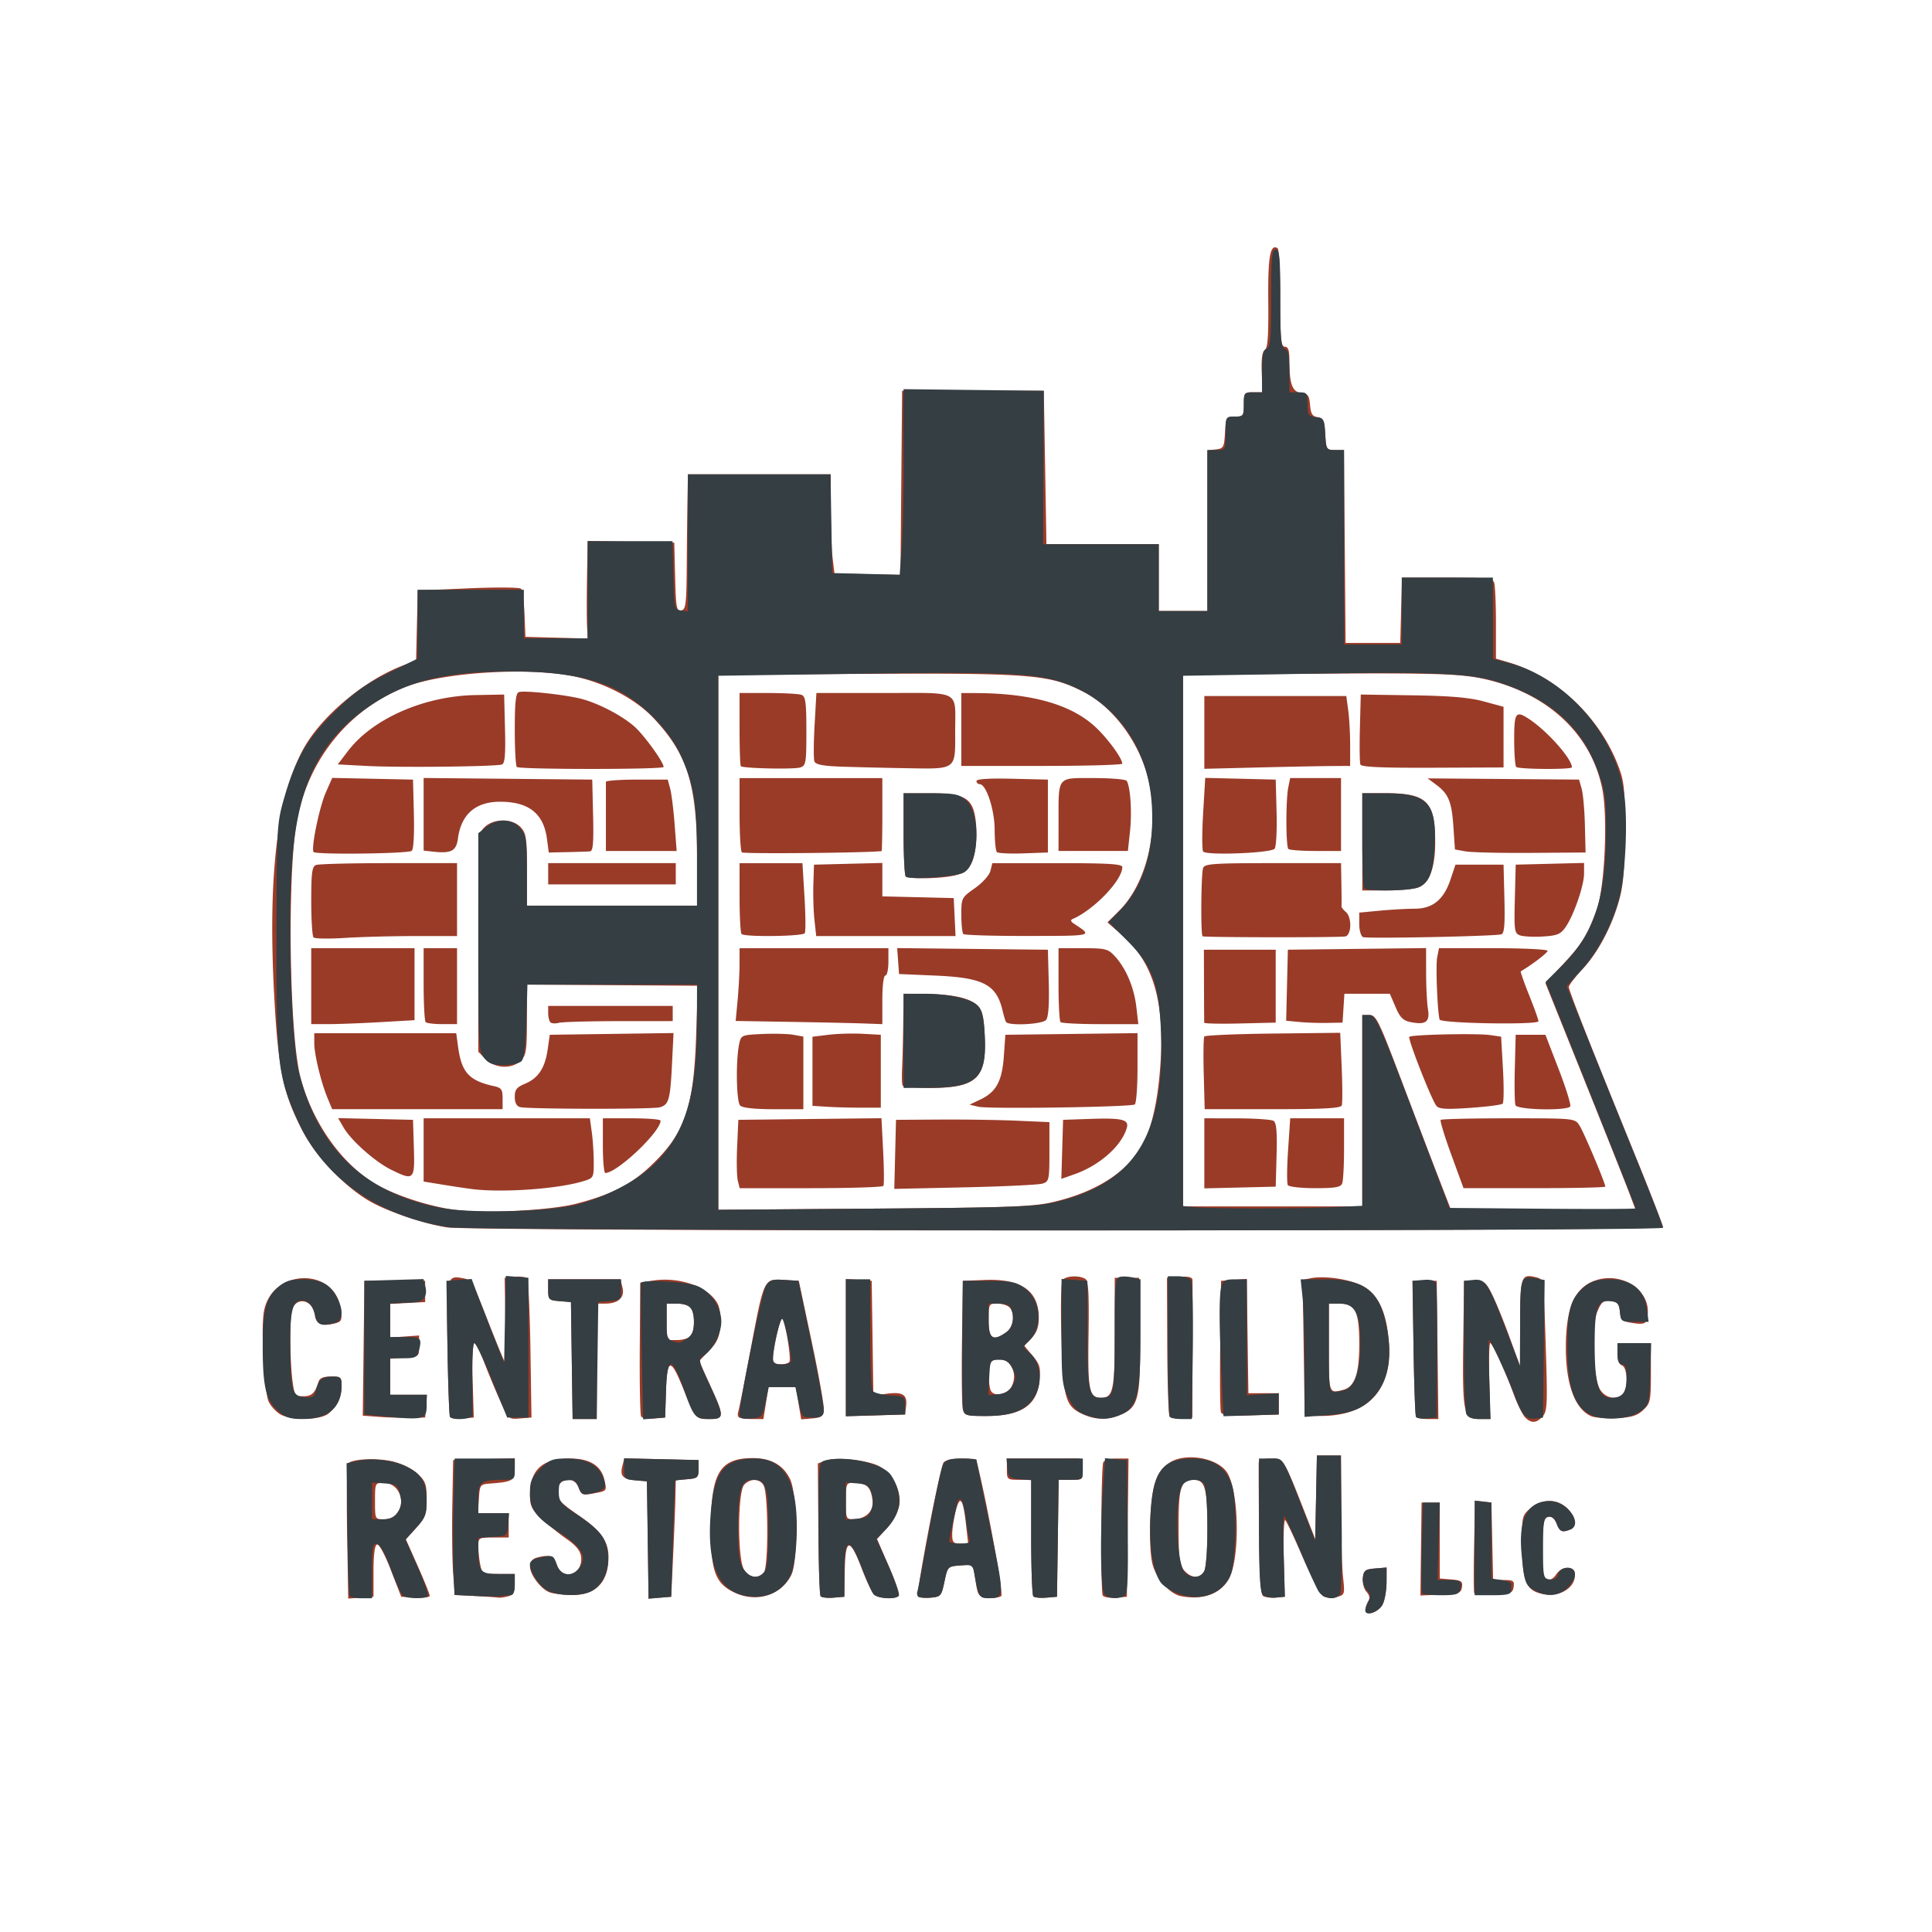
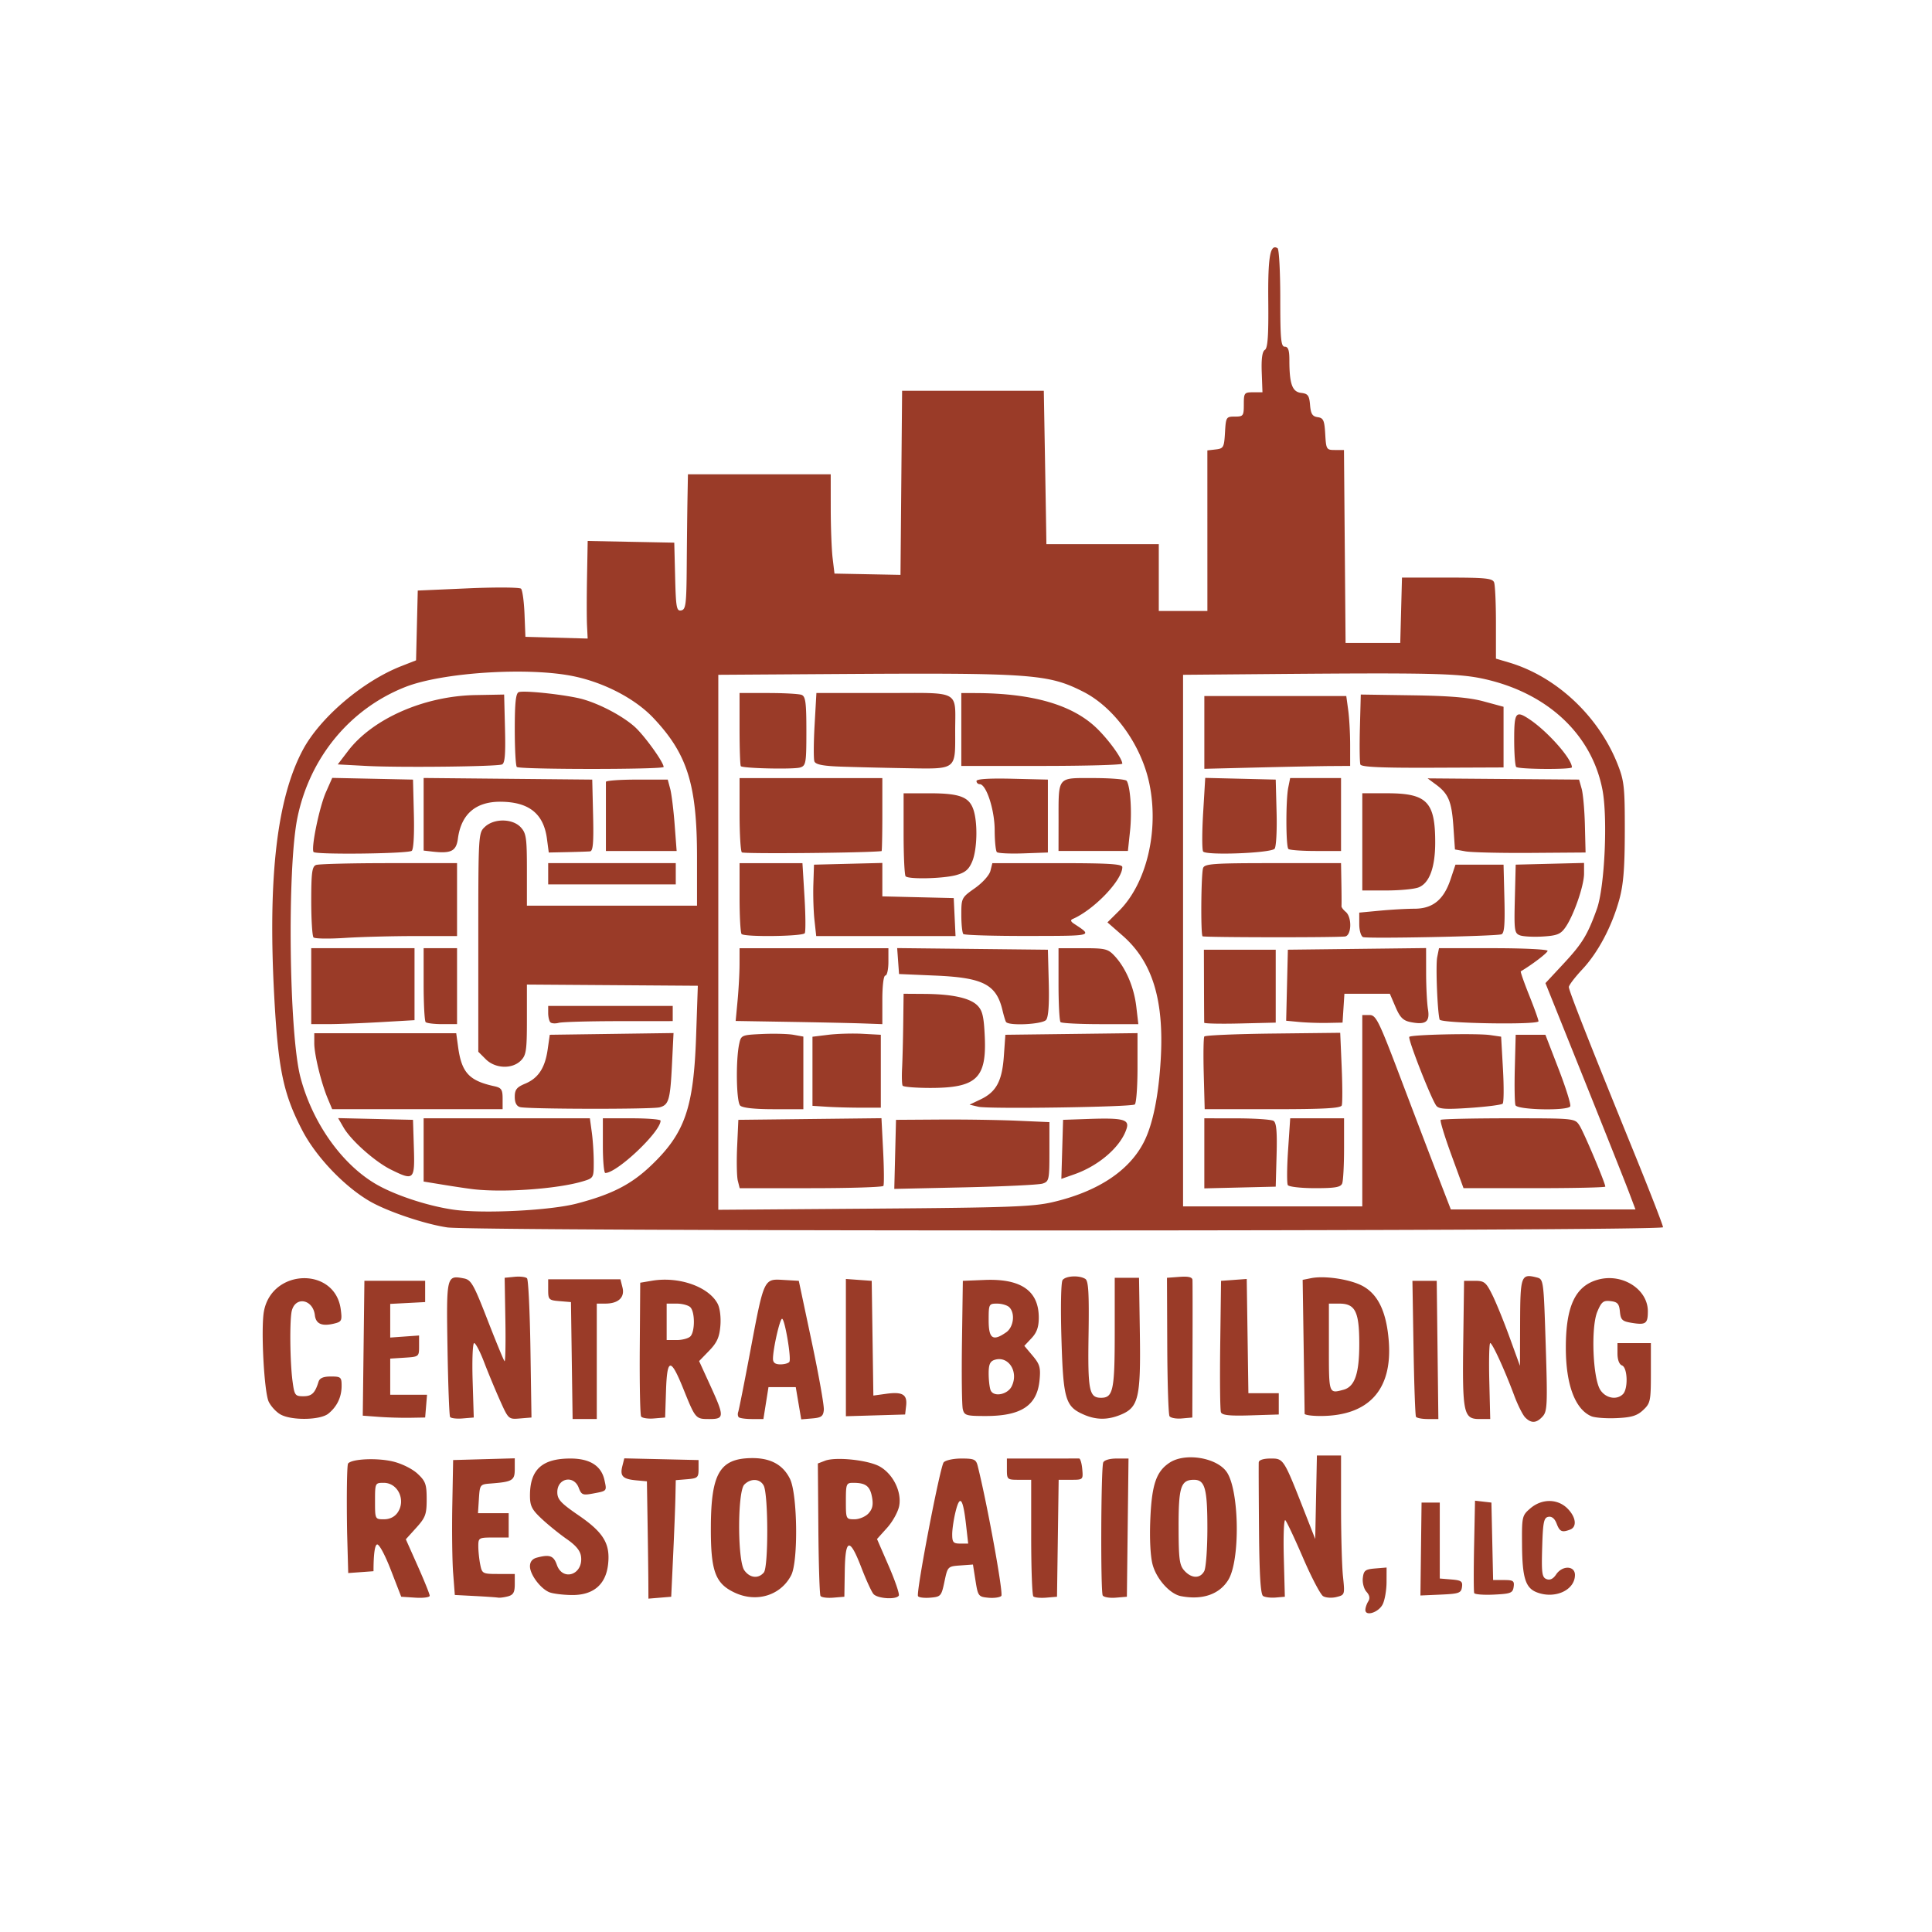
<svg xmlns="http://www.w3.org/2000/svg" data-bbox="86.471 81.419 460.986 449.694" viewBox="0 0 636 636" height="636" width="636" data-type="color">
  <g>
-     <path d="M449.471 529.957c.008-.726.436-1.985.95-2.797.634-1.004.445-2.017-.59-3.162-.84-.927-1.379-2.96-1.2-4.523.285-2.488.788-2.876 4.075-3.148l3.75-.31-.015 4.81c-.008 2.645-.582 5.935-1.275 7.31-1.35 2.677-5.72 4.073-5.695 1.82M114.262 504.44c-.201-11.992-.054-22.191.327-22.666 1.236-1.539 9.564-1.91 14.782-.657 2.906.697 6.374 2.421 8.086 4.021 2.64 2.467 2.999 3.47 2.999 8.397 0 4.969-.384 6.022-3.429 9.392l-3.43 3.795 3.93 8.825c2.16 4.853 3.929 9.246 3.929 9.762s-2.11.8-4.69.633l-4.689-.305-3.41-8.8c-1.977-5.103-3.893-8.635-4.56-8.406-.745.256-1.151 3.358-1.151 8.8v8.406l-4.163.303-4.164.304zm16.61-6.487c2.83-4.041.16-9.816-4.538-9.816-2.85 0-2.878.057-2.878 6 0 5.974.013 6 2.943 6 1.893 0 3.49-.78 4.473-2.184m25.468 27.446-6.616-.347-.553-7.208c-.304-3.964-.429-13.957-.277-22.207l.275-15 10.143-.285 10.144-.285v3.516c0 3.79-.724 4.223-8 4.784-3.422.264-3.507.376-3.805 5.02l-.305 4.75h10.11v8h-5c-4.84 0-5 .092-5 2.875 0 1.581.281 4.281.625 6 .607 3.035.78 3.125 6 3.125h5.375v3.383c0 2.664-.479 3.512-2.25 3.987-1.237.331-2.7.52-3.25.42s-3.977-.338-7.616-.528m57.091-4.452c-.013-2.92-.126-11.61-.25-19.31l-.225-14-3.5-.321c-4.444-.408-5.415-1.387-4.6-4.636l.653-2.604 12.224.28 12.223.281v3c0 2.745-.319 3.026-3.75 3.31l-3.75.31-.118 5.69c-.065 3.13-.403 11.765-.75 19.19l-.632 13.5-3.75.31-3.75.31zm28.45 3.348c-6.457-3.016-7.936-7.084-7.875-21.658.072-17.507 2.91-22.411 13.102-22.64 6.393-.145 10.598 2.078 12.95 6.846 2.479 5.025 2.756 27.129.398 31.704-3.43 6.655-11.373 9.112-18.576 5.748m9.577-6.66c1.527-1.84 1.476-25.736-.061-28.608-1.23-2.299-4.24-2.449-6.37-.319-2.27 2.271-2.282 24.969-.014 28.206 1.798 2.568 4.647 2.887 6.445.72m18.644 7.738c-.297-.48-.615-10.489-.706-22.24l-.166-21.368 2.363-.904c3.575-1.368 14.329-.216 18.067 1.935 4.378 2.52 7.213 8.305 6.343 12.944-.363 1.934-2.154 5.177-3.98 7.207l-3.319 3.69 3.855 8.879c2.12 4.883 3.613 9.27 3.317 9.75-.87 1.409-7.07.997-8.36-.556-.65-.784-2.449-4.722-3.996-8.75-3.803-9.902-5.262-9.586-5.43 1.177l-.134 8.5-3.657.305c-2.012.167-3.9-.088-4.197-.569m15.818-27.196c1.317-1.456 1.607-2.845 1.128-5.403-.672-3.58-2.079-4.637-6.174-4.637-2.289 0-2.418.32-2.418 6 0 5.927.034 6 2.845 6 1.565 0 3.643-.882 4.619-1.96m16.279 27.265c-.683-1.24 7.248-42.589 8.445-44.032.586-.705 3.184-1.273 5.826-1.273 4.234 0 4.839.276 5.387 2.463 3.159 12.584 8.506 42.03 7.767 42.77-.503.502-2.432.767-4.287.59-3.242-.31-3.406-.53-4.212-5.626l-.839-5.304-4.163.304c-4.127.3-4.172.347-5.213 5.303-1.007 4.793-1.2 5.013-4.66 5.305-1.984.167-3.808-.058-4.051-.5m15.811-23.528c-.984-8.698-2.002-10.027-3.407-4.447-.63 2.506-1.147 5.931-1.147 7.613 0 2.634.364 3.057 2.63 3.057h2.628zm22.16 23.604c-.393-.393-.714-9.19-.714-19.548v-18.832h-4c-3.905 0-4-.083-4-3.5v-3.5h11.5c6.325 0 11.838-.009 12.25-.02s.89 1.563 1.06 3.5c.309 3.497.284 3.52-3.728 3.52h-4.039l-.271 19.25-.272 19.25-3.536.298c-1.944.163-3.857-.024-4.25-.417m22.838-.297c-.737-1.192-.588-41.827.16-43.776.295-.769 2.115-1.308 4.414-1.308h3.912l-.27 22.75-.268 22.75-3.657.305c-2.012.167-3.943-.157-4.291-.721m25.734.215c-3.616-.7-8.022-5.607-9.311-10.369-.737-2.72-1.03-8.482-.76-14.93.48-11.441 1.953-15.753 6.368-18.646 5.198-3.406 15.704-1.617 18.87 3.214 4.072 6.216 4.364 28.915.454 35.345-2.924 4.807-8.565 6.752-15.62 5.386m7.679-8.233c.57-1.064 1.035-7.394 1.035-14.066 0-13.123-.794-16-4.413-16-4.333 0-5.089 2.326-5.064 15.576.02 10.585.28 12.55 1.905 14.344 2.359 2.607 5.186 2.67 6.537.146m19.368 8.187c-.819-.539-1.218-7.038-1.339-21.76-.094-11.546-.132-21.555-.083-22.243.055-.767 1.569-1.25 3.918-1.25 4.292 0 4.261-.05 11.338 18l3.333 8.5.278-13.75.278-13.75h7.944v16.853c0 9.27.287 19.596.637 22.947.631 6.042.613 6.1-2.155 6.794-1.535.385-3.51.256-4.387-.288-.877-.543-3.845-6.206-6.595-12.584s-5.379-11.962-5.842-12.41c-.463-.446-.688 5.038-.5 12.188l.342 13-3 .26c-1.65.144-3.525-.085-4.167-.507m-234.945-1.233c-2.91-1.176-6.388-5.824-6.388-8.538 0-1.487.763-2.453 2.25-2.852 4.225-1.132 5.544-.658 6.6 2.37 1.922 5.513 8.66 3.27 7.972-2.655-.227-1.958-1.61-3.67-4.688-5.81-2.402-1.67-6.114-4.67-8.25-6.667-3.28-3.069-3.884-4.265-3.884-7.703 0-8.523 3.987-12.165 13.315-12.165 6.397 0 10.172 2.387 11.203 7.084.808 3.679.905 3.565-3.752 4.435-3.394.634-3.823.46-4.725-1.91-1.625-4.275-7.041-3.164-7.041 1.445 0 2.391 1.104 3.598 6.998 7.643 8.258 5.668 10.48 9.366 9.714 16.162-.753 6.684-4.888 10.163-11.978 10.078-2.879-.035-6.184-.448-7.346-.917m286.93-14.226.188-15.294h5.994v25l3.811.314c3.273.27 3.767.623 3.5 2.5-.28 1.964-.99 2.216-6.995 2.48l-6.684.294zm17.52 14.501c-.186-.437-.202-7.46-.036-15.606l.302-14.812 2.698.312 2.698.311.28 12.75.28 12.75h3.54c3.098 0 3.5.28 3.22 2.25-.287 2.017-.959 2.28-6.483 2.545-3.39.163-6.314-.062-6.5-.5m20.477-.302c-3.597-1.45-4.64-4.828-4.73-15.319-.083-9.587-.013-9.902 2.72-12.257 3.782-3.258 8.961-3.242 12.24.038 2.797 2.797 3.206 6.043.873 6.938-2.684 1.03-3.432.7-4.446-1.966-.633-1.665-1.594-2.455-2.725-2.238-1.496.286-1.788 1.735-2.033 10.09-.249 8.454-.058 9.844 1.427 10.414q1.714.658 3.159-1.518c2.024-3.048 6.2-2.947 6.2.15 0 5.069-6.72 8.071-12.685 5.668m-3.671-57.492c-.825-.825-2.463-4.087-3.64-7.25-3.1-8.33-7.18-17.25-7.89-17.253-.338 0-.476 5.624-.307 12.5l.307 12.502h-3.582c-5.205 0-5.617-1.97-5.302-25.369l.27-20.131h3.5c3.165 0 3.72.443 5.798 4.63 1.264 2.546 3.83 8.846 5.7 14l3.402 9.37.05-14.281c.054-15.38.323-16.12 5.395-14.847 2.337.586 2.342.626 3.032 22.24.624 19.527.526 21.838-.998 23.521-2.043 2.258-3.737 2.366-5.735.368m-409.702-.973c-1.407-.765-3.177-2.66-3.933-4.21-1.524-3.122-2.635-24.167-1.575-29.816 2.647-14.11 23.396-14.644 25.273-.65.496 3.702.326 4.102-2.003 4.686-4.148 1.041-6.175.194-6.513-2.723-.6-5.178-6.284-6.328-7.57-1.532-.766 2.86-.637 16.775.217 23.217.621 4.694.839 5 3.553 5 2.786 0 3.85-1.01 5.005-4.75.382-1.234 1.582-1.75 4.073-1.75 3.274 0 3.531.224 3.531 3.066 0 3.698-1.495 6.836-4.367 9.162-2.64 2.138-11.984 2.317-15.691.3m32.289.756-5.269-.39.269-22.197.269-22.197h20v7l-5.75.3-5.75.3v11.08l4.75-.34 4.75-.34v3.5c0 3.466-.046 3.503-4.75 3.805l-4.75.305v11.89h12.12l-.31 3.75-.31 3.75-5 .087c-2.75.047-7.371-.089-10.269-.303m23.47.02c-.268-.442-.647-10.623-.844-22.624-.39-23.849-.339-24.07 5.352-22.98 2.434.465 3.225 1.846 7.808 13.634 2.805 7.214 5.33 13.347 5.614 13.63.282.283.407-5.781.277-13.475l-.237-13.989 3.292-.323c1.81-.177 3.642.048 4.071.5.43.453.934 10.948 1.123 23.323l.343 22.5-3.784.312c-3.762.311-3.802.275-6.609-6-1.553-3.471-3.897-9.125-5.21-12.562s-2.783-6.25-3.267-6.25-.711 5.513-.505 12.25l.375 12.25-3.657.305c-2.012.167-3.876-.057-4.143-.5m40.07-18.554-.271-19.25-3.75-.31c-3.546-.294-3.75-.498-3.75-3.75v-3.441h23.783l.68 2.71c.815 3.247-1.37 5.29-5.654 5.29h-2.807v38h-7.957zm22.821 18.4c-.326-.529-.526-10.65-.443-22.493l.15-21.532 3.87-.653c8.833-1.493 18.634 1.935 21.609 7.558.762 1.44 1.14 4.474.906 7.277-.315 3.775-1.11 5.536-3.7 8.21l-3.299 3.403 3.658 8.001c4.713 10.312 4.694 11.079-.284 11.079-4.534 0-4.565-.037-8.559-9.928-4.182-10.356-5.354-10.231-5.71.608l-.29 8.82-3.657.305c-2.012.167-3.924-.127-4.25-.656m16.209-26.35c1.552-1.552 1.552-8.048 0-9.6-.66-.66-2.685-1.2-4.5-1.2h-3.3v12h3.3c1.815 0 3.84-.54 4.5-1.2m15.936 26.602c-.33-.329-.409-1.116-.177-1.75s2.01-9.59 3.953-19.903c4.548-24.148 4.444-23.923 10.92-23.545l5.068.296 4.24 20c2.332 11 4.132 21.125 4 22.5-.201 2.094-.825 2.549-3.84 2.801l-3.602.302-.899-5.302-.899-5.301h-8.981l-.836 5.25-.836 5.25h-3.757c-2.066 0-4.026-.269-4.354-.598m16.662-18.236c.702-1.136-1.513-14.166-2.408-14.166-.737 0-2.99 9.92-2.99 13.167 0 1.277.74 1.833 2.441 1.833 1.343 0 2.673-.375 2.957-.834m96.927 17.375c-6.08-2.645-6.766-4.971-7.366-24.996-.308-10.27-.147-18.584.373-19.295 1.035-1.417 5.5-1.643 7.492-.38 1.033.655 1.266 4.692 1.059 18.402-.278 18.373.19 20.728 4.117 20.728 3.979 0 4.5-2.478 4.5-21.405v-18.095h8l.272 18.228c.317 21.176-.428 24.395-6.204 26.808-4.323 1.806-8.098 1.808-12.243.005m28.208.513c-.359-.581-.693-11.068-.743-23.305l-.091-22.249 4.15-.307c2.875-.213 4.18.094 4.244 1 .05.719.06 11.207.021 23.307l-.07 22-3.43.305c-1.885.167-3.722-.17-4.08-.751m81.138.196c-.245-.412-.61-10.65-.809-22.75l-.362-22h8l.269 22.75.269 22.75h-3.46c-1.903 0-3.661-.337-3.907-.75m57.717-.177c-5.36-2.3-8.388-10.45-8.388-22.573 0-13.745 3.164-20.39 10.67-22.411 7.971-2.147 16.33 3.192 16.33 10.429 0 4.09-.667 4.573-5.29 3.822-3.152-.511-3.64-.974-3.906-3.712-.251-2.584-.786-3.183-3.076-3.447-2.386-.274-2.996.215-4.37 3.5-2.14 5.114-1.479 21.96 1.01 25.758 1.794 2.738 5.396 3.397 7.432 1.361 1.757-1.757 1.536-8.734-.3-9.438-.926-.356-1.5-1.875-1.5-3.969v-3.393h11v9.826c0 9.22-.156 9.972-2.532 12.204-2.007 1.886-3.823 2.439-8.75 2.665-3.42.156-7.168-.123-8.33-.622m-245.389-22.593v-22.594l4.25.308 4.25.307.273 18.883.272 18.883 4.25-.583c5.34-.732 6.956.239 6.535 3.926l-.33 2.891-9.75.286-9.75.286zm38.486 20.271c-.304-1.237-.425-11.25-.27-22.25l.284-20 7.18-.292c11.985-.488 17.82 3.578 17.82 12.417 0 3.061-.65 4.907-2.38 6.746l-2.379 2.533 2.737 3.253c2.363 2.807 2.674 3.91 2.275 8.058-.8 8.327-5.993 11.785-17.702 11.785-6.442 0-7.058-.183-7.565-2.25m16.097-7.528c2.38-4.802-1.072-10.154-5.62-8.71-1.503.477-1.963 1.526-1.963 4.474 0 2.118.282 4.587.628 5.486.915 2.384 5.568 1.548 6.955-1.25m-1.806-17.779c2.449-1.715 3.012-6.254 1.023-8.243-.66-.66-2.46-1.2-4-1.2-2.727 0-2.8.143-2.8 5.5 0 6.074 1.386 7.02 5.777 3.943m70.685 26.319c-.277-.723-.382-10.752-.233-22.288l.271-20.974 4.228-.306 4.227-.307.273 18.807.272 18.806h10v7l-9.267.288c-6.94.215-9.393-.042-9.77-1.026m27.546.488c.004-.413-.14-10.498-.32-22.411l-.327-21.661 2.786-.557c4.556-.912 13.088.412 17.103 2.654 5.038 2.812 7.745 8.624 8.468 18.177 1.206 15.947-6.647 24.526-22.468 24.542-2.887.003-5.247-.332-5.242-.744m12.782-7.89c3.73-1 5.21-5.286 5.21-15.088 0-10.626-1.307-13.272-6.557-13.272h-3.444v14.5c0 15.325-.058 15.158 4.79 13.86m-294.987-53.44c-7.443-1.09-19.898-5.305-25.66-8.682-8.382-4.912-17.587-14.598-22.08-23.233-6.305-12.12-7.982-20.213-9.285-44.813-2.055-38.784.967-64.553 9.434-80.44 5.69-10.675 19.714-22.617 32.413-27.6l4.875-1.913.28-11.487.281-11.487 16.576-.726c9.117-.4 16.956-.346 17.42.119s.98 4.219 1.144 8.343l.299 7.499 10.246.285 10.246.285-.212-4.285c-.116-2.357-.115-9.585.004-16.062l.216-11.778 14.25.278 14.25.277.283 11.317c.253 10.07.473 11.28 2 10.986 1.522-.293 1.73-1.973 1.823-14.817.059-7.967.171-17.974.25-22.236l.144-7.751h47l.009 11.25c.005 6.188.284 13.541.62 16.341l.612 5.091 10.865.213 10.865.212.265-30.304.264-30.303h46.648l.35 20c.191 11 .383 22.363.425 25.25l.077 5.25h37v22h16V148.27l2.75-.317c2.565-.295 2.77-.67 3.052-5.566.293-5.078.4-5.25 3.25-5.25 2.773 0 2.948-.238 2.948-4 0-3.798.155-4 3.069-4h3.069l-.239-6.586c-.162-4.463.17-6.839 1.03-7.37.945-.584 1.231-4.661 1.124-16.006-.14-14.719.607-18.984 3.06-17.468.488.301.887 7.721.887 16.489 0 13.503.23 15.941 1.5 15.941 1.105 0 1.5 1.153 1.5 4.375 0 7.873.931 10.48 3.864 10.82 2.249.26 2.681.847 2.943 3.993.242 2.918.764 3.753 2.5 4 1.892.27 2.234 1.031 2.495 5.562.292 5.072.402 5.25 3.236 5.25h2.934l.264 31.75.264 31.75h18l.284-10.75.284-10.75h14.859c12.627 0 14.95.238 15.466 1.582.334.87.607 6.874.607 13.342v11.76l4.25 1.254c15.623 4.613 29.576 17.683 35.828 33.562 2.14 5.434 2.36 7.509 2.34 22-.019 12.155-.45 17.543-1.793 22.42-2.457 8.924-6.988 17.484-12.203 23.06-2.432 2.6-4.422 5.215-4.422 5.81 0 1.201 6.863 18.629 21.39 54.32 5.286 12.985 9.61 24.123 9.61 24.75 0 1.367-390.886 1.426-400.197.06m42.607-7.855c11.532-3.01 17.913-6.278 24.463-12.525 11.14-10.625 14.02-18.902 14.828-42.607l.565-16.566-28.133-.2-28.133-.197v11.515c0 10.183-.232 11.748-2 13.516-2.874 2.874-8.436 2.655-11.545-.455l-2.455-2.455v-36.007c0-35.752.015-36.02 2.189-38.045 3.029-2.822 9.075-2.745 11.772.15 1.813 1.946 2.039 3.495 2.039 14v11.811h56v-15.84c0-23.992-3.153-34.08-14.36-45.942-5.959-6.307-16.032-11.591-26.14-13.714-14.852-3.118-43.271-1.324-55.523 3.505-18.207 7.177-31.44 23.194-35.515 42.991-3.415 16.586-2.783 71.161.99 85.5 3.868 14.704 13.275 28.166 24.375 34.88 6.198 3.75 17.354 7.473 26.098 8.709 9.692 1.37 31.7.27 40.485-2.024m-33.91-4.704c-1.65-.186-6.037-.834-9.75-1.44l-6.75-1.103v-20.818h54.728l.636 4.64c.35 2.551.636 6.98.636 9.841 0 5.148-.04 5.214-3.75 6.312-8.272 2.446-25.727 3.7-35.75 2.568m-27.268-6.475c-5.226-2.587-13.093-9.57-15.557-13.809l-1.825-3.14 12.325.282 12.325.281.288 9.25c.329 10.594.02 10.886-7.556 7.136m69.768-7.886v-9h9.5c5.225 0 9.5.35 9.5.777 0 3.675-14.314 17.223-18.196 17.223-.442 0-.804-4.05-.804-9m-90.563-15.495c-2.179-5.216-4.437-14.485-4.437-18.215v-3.29h46.728l.62 4.517c1.156 8.443 3.615 11.112 11.902 12.92 2.358.516 2.75 1.097 2.75 4.082v3.481h-56.102zm63.313 2.806c-1.162-.304-1.75-1.437-1.75-3.37 0-2.373.636-3.18 3.422-4.344 4.33-1.81 6.54-5.174 7.413-11.284l.688-4.813 20.371-.283 20.371-.284-.509 10.284c-.58 11.739-1.047 13.359-4.075 14.17-2.52.677-43.312.608-45.931-.076m-68.75-39.811v-12.5h34v23.694l-11.25.649c-6.187.356-13.837.65-17 .652l-5.75.005Zm37.667 11.833c-.367-.366-.667-5.991-.667-12.5v-11.833h11v25h-4.833c-2.659 0-5.134-.3-5.5-.667m41.058.058c-.399-.398-.725-1.774-.725-3.058v-2.333h41v5l-17.75.014c-9.762.008-18.661.258-19.775.558-1.114.299-2.352.218-2.75-.18m-77.975-27.94c-.412-.432-.75-5.836-.75-12.01 0-9.315.27-11.33 1.582-11.834.87-.334 11.67-.607 24-.607h22.418v24l-13.75.005c-7.562.003-18.025.28-23.25.617s-9.837.26-10.25-.172zm77.25-20.952v-3.5h42v7h-42zm-77.251-7.179c-.824-1.478 1.953-14.859 4.083-19.673l2.081-4.707 13.294.28 13.293.279.284 11.42c.172 6.895-.114 11.666-.721 12.041-1.546.956-31.795 1.293-32.314.36m39.001-.137-2.75-.317v-23.899l27.75.266 27.75.266.282 11.75c.215 8.986-.02 11.779-1 11.873-.705.067-4.051.18-7.436.25l-6.154.127-.602-4.536c-1.094-8.24-5.898-12.095-15.176-12.178-8.229-.074-13.045 4.045-14.123 12.08-.565 4.217-2.206 5.046-8.541 4.318m57.25-11.184v-11.75c0-.412 4.58-.75 10.178-.75h10.178l.804 3c.442 1.65 1.101 6.938 1.465 11.75l.662 8.75h-23.287Zm-78.887-17-9.386-.5 3.391-4.44c8.126-10.637 25.07-18.075 41.882-18.385l9.5-.175.283 11.269c.212 8.462-.037 11.388-1 11.748-1.908.713-33.864 1.059-44.67.483m49.554.333c-.367-.366-.667-5.943-.667-12.393 0-8.723.334-11.854 1.305-12.227 1.774-.68 16.252.93 21.195 2.358 5.74 1.658 12.883 5.448 16.877 8.955 3.147 2.764 9.623 11.721 9.623 13.312 0 .868-47.465.864-48.333-.004zm176.333 143.28c14.822-3.427 25.237-10.277 30.091-19.792 2.947-5.776 4.868-15.224 5.561-27.35 1.114-19.494-2.766-32.042-12.556-40.606l-4.993-4.367 3.8-3.777c9.085-9.03 13.227-26.409 9.992-41.922-2.65-12.706-11.538-25.05-21.77-30.235-11.548-5.852-16.98-6.238-81.875-5.814l-38.25.25v176.116l51.25-.385c44.14-.332 52.29-.626 58.75-2.119m-103.578-7.069c-.34-1.35-.438-6.413-.22-11.25l.398-8.794 23.555-.268 23.556-.268.55 10.767c.302 5.922.34 11.105.085 11.518s-11.004.751-23.886.751h-23.422Zm51.794-8.677.284-11.367 14.5-.093c7.975-.051 19.338.12 25.25.379l10.75.471v9.755c0 9.235-.12 9.793-2.25 10.477-1.237.397-12.728.952-25.534 1.233l-23.284.512zm54.998-1.649.286-9.718 8.5-.295c11.094-.385 13.325.167 12.44 3.078-1.798 5.927-8.99 12.25-17.226 15.146l-4.286 1.508zm-106.014-14.417c-1.269-1.269-1.488-14.85-.327-20.27.623-2.908.78-2.976 7.632-3.288 3.847-.175 8.457-.055 10.245.265l3.25.584v23.909h-9.8c-6.289 0-10.23-.43-11-1.2m28.55.395-4.75-.305v-22.746l5.25-.643c2.888-.353 7.95-.498 11.25-.322l6 .321v24h-6.5c-3.575 0-8.637-.137-11.25-.305m49.856-.002-2.893-.693 3.594-1.71c5.194-2.472 7.11-6.019 7.693-14.24l.5-7.05 21.75-.27 21.75-.269v11.46c0 6.304-.409 11.714-.908 12.022-1.388.858-48.19 1.54-51.486.75m-24.925-6.943c-.24-.412-.322-3-.18-5.75.14-2.75.31-9.387.378-14.75l.121-9.75 6.75.044c9.204.059 15.067 1.328 17.535 3.796 1.681 1.682 2.138 3.622 2.44 10.365.608 13.626-2.768 16.79-17.916 16.793-4.78.001-8.888-.336-9.128-.748m-37.073-21-17.893-.297.635-6.727c.35-3.7.639-9.088.643-11.976l.007-5.25h49v4.5c0 2.475-.45 4.5-1 4.5-.583 0-1 3.333-1 8v8l-6.25-.225c-3.437-.124-14.302-.36-24.142-.524m71.09 0c-.232-.412-.74-2.1-1.127-3.75-2.015-8.56-6.328-10.803-22.071-11.482l-12-.518-.308-4.268-.309-4.267 24.809.267 24.808.268.285 10.855c.187 7.147-.11 11.332-.873 12.25-1.23 1.482-12.438 2.029-13.215.645m17.969.083c-.367-.366-.667-5.991-.667-12.5v-11.834h8.048c7.385 0 8.246.214 10.461 2.604 3.658 3.947 6.345 10.254 7.093 16.646l.673 5.75h-12.47c-6.86 0-12.772-.3-13.138-.667m-105-29c-.367-.366-.667-5.766-.667-12v-11.333h20.7l.671 11.06c.37 6.084.41 11.484.091 12-.653 1.058-19.76 1.309-20.795.273m23.99-4.583c-.315-2.887-.48-8.175-.365-11.75l.208-6.5 11.25-.283 11.25-.282v11.002l11.75.281 11.75.282.298 6.25.297 6.25h-45.864zm49.01 4.583c-.367-.366-.667-3.205-.667-6.307 0-5.544.077-5.695 4.47-8.792 2.519-1.775 4.75-4.261 5.109-5.693l.638-2.541h21.391c16.921 0 21.392.273 21.392 1.304 0 4.316-9.343 14.066-16.386 17.1-.73.314-.596.822.386 1.47 6.34 4.182 6.786 4.06-15.083 4.094-11.321.018-20.884-.268-21.25-.635m-19-19c-.367-.366-.667-6.666-.667-14v-13.333h8.453c9.887 0 13.057 1.156 14.497 5.287 1.492 4.278 1.3 13.18-.37 17.176-1.095 2.62-2.299 3.643-5.25 4.462-4.237 1.177-15.616 1.456-16.663.408m-53.917-7.883c-.412-.43-.75-6.108-.75-12.617v-11.833h47v12c0 6.6-.112 12.014-.25 12.031-4.774.592-45.479.963-46 .419m83.954-.08c-.387-.387-.714-3.666-.726-7.287-.022-6.688-2.766-15.083-4.93-15.083a1.043 1.043 0 0 1-1.048-1.032c0-.666 4.16-.932 11.75-.75l11.75.282v24l-8.046.287c-4.426.158-8.363-.03-8.75-.417m20.31-10.12c.02-15.075-.648-14.25 11.544-14.25 5.678 0 10.579.413 10.89.917 1.219 1.971 1.768 10.239 1.097 16.503l-.704 6.58h-22.84ZM243.877 252.22c-.232-.229-.422-5.741-.422-12.25v-11.833h9.418c5.18 0 10.13.273 11 .607 1.314.504 1.582 2.528 1.582 11.933 0 10.515-.146 11.371-2.037 11.972-2.114.67-18.798.305-19.54-.429m32.42.127c-5.444-.207-7.815-.697-8.198-1.694-.296-.772-.27-6.154.06-11.96l.596-10.556h22.233c25.824 0 23.43-1.308 23.452 12.816.021 12.635.583 12.222-16.27 11.93-7.818-.135-17.662-.377-21.875-.536m40.16-12.21v-12l4.75.017c19.062.07 32.248 3.981 40.189 11.922 3.944 3.944 8.05 9.707 8.057 11.311.002.413-11.921.75-26.496.75h-26.5Zm219.759 152.25c-1.195-3.162-7.863-19.925-14.818-37.25l-12.646-31.5 5.838-6.27c6.314-6.784 8.011-9.56 11.092-18.143 2.574-7.172 3.63-30.04 1.815-39.345-3.532-18.12-18.007-31.683-38.786-36.343-8.397-1.882-17.525-2.098-70.004-1.649l-29.25.25v175h59v-63h2.372c2.168 0 3.06 1.82 10.42 21.25 4.427 11.688 9.918 26.088 12.202 32l4.154 10.75h60.784zm-139.759-12.718v-11.532l10.75.015c5.913.008 11.33.383 12.037.832.946.6 1.21 3.573 1 11.235l-.287 10.418-11.75.282-11.75.281Zm27.493 10.457c-.344-.557-.31-5.732.077-11.5l.703-10.489h17.727v9.918c0 5.455-.273 10.63-.607 11.5-.486 1.268-2.264 1.582-8.941 1.582-4.584 0-8.615-.455-8.96-1.011m53.822-9.972c-2.21-6.04-3.784-11.215-3.499-11.5.285-.284 10.332-.517 22.328-.517 21.801 0 21.81 0 23.353 2.355 1.415 2.159 8.503 18.94 8.503 20.13 0 .283-10.5.515-23.335.515h-23.334Zm-81.504-26.62c-.171-6.38-.086-11.927.189-12.324s10.453-.835 22.618-.972l22.119-.25.484 11.325c.266 6.228.277 11.886.025 12.574-.35.949-5.838 1.25-22.792 1.25h-22.333zm76.573 10.48c-1.657-2.128-9.487-22.107-8.896-22.698.74-.74 22.277-1.208 26.615-.577l3.603.524.605 10.68c.332 5.873.286 10.993-.103 11.378-.39.384-5.218 1.007-10.73 1.385-7.946.543-10.244.4-11.094-.692m26.049-.191c-.277-.723-.376-6.236-.219-12.25l.286-10.936h9.78l4.37 11.328c2.404 6.23 4.115 11.743 3.802 12.25-.936 1.514-17.425 1.155-18.02-.392m-102.469-27.154c-.02-.293-.052-5.82-.071-12.282l-.036-11.75h23.645v24l-11.75.282c-6.462.155-11.766.042-11.786-.25m31.255-.244-4.281-.406.28-11.691.282-11.691 22.75-.269 22.75-.269.011 8.27c.006 4.547.28 9.889.607 11.87.69 4.175-.733 5.225-5.726 4.226-2.454-.49-3.47-1.51-4.954-4.973l-1.867-4.355h-14.961l-.305 4.75-.305 4.75-5 .097c-2.75.053-6.927-.086-9.281-.309m46.24-.788c-.736-2.53-1.337-17.861-.804-20.523l.595-2.977h17.875c9.831 0 17.875.389 17.875.864 0 .658-4.938 4.439-8.822 6.754-.176.105 1.061 3.644 2.75 7.862 1.69 4.22 3.072 8.076 3.072 8.57 0 1.26-32.173.716-32.541-.55m-78.042-27.417c-.656-.655-.487-20.738.19-22.501.528-1.377 3.503-1.582 23-1.582h22.393l.118 6.75c.066 3.713.08 7.044.032 7.404-.047.36.575 1.202 1.382 1.873 2.156 1.79 1.943 7.93-.282 8.128-4.168.37-46.455.305-46.833-.072m52.833.266c-.688-.284-1.25-2.212-1.25-4.288v-3.772l6.75-.637c3.713-.35 8.862-.641 11.444-.645 5.993-.009 9.613-2.952 11.848-9.632l1.63-4.875h15.828l.283 11.269c.213 8.493-.033 11.367-1 11.667-2.053.638-44.154 1.483-45.533.913m51.648-.579c-1.817-.675-1.943-1.575-1.68-12l.282-11.27 11.25-.283 11.25-.282v3.495c0 4.004-3.396 13.804-6.144 17.728-1.567 2.238-2.739 2.711-7.427 3-3.062.188-6.45.013-7.531-.388m-51.898-30.77v-16h8.05c13.229 0 15.95 2.76 15.95 16.181 0 8.282-1.927 13.46-5.517 14.825-1.437.547-6.184.994-10.548.994h-7.935Zm-52.4 3.162c-.377-.61-.374-6.309.006-12.666l.69-11.557 11.602.28 11.602.281.286 10.915c.157 6.002-.143 11.342-.667 11.866-1.441 1.441-22.681 2.237-23.519.88m86.4-.033-3.5-.629-.508-7.5c-.562-8.277-1.609-10.81-5.727-13.856l-2.765-2.046 24.928.201 24.929.201.85 3c.467 1.65.95 7.05 1.071 12l.222 9-18 .13c-9.9.07-19.575-.155-21.5-.5m-58.333-.796c-.843-.843-.875-16.044-.042-20.208l.625-3.125h16.75v24h-8.333c-4.584 0-8.634-.3-9-.667m-27.667-38.359v-11.974h46.728l.636 4.64c.35 2.551.636 7.726.636 11.5v6.86l-6.25.038c-3.437.02-14.237.234-24 .474l-17.75.436Zm51.373 10.555c-.245-.637-.316-6.079-.159-12.093l.286-10.936 17 .254c12.444.186 18.742.726 23.5 2.015l6.5 1.761v19.97l-23.342.093c-16.83.067-23.465-.23-23.785-1.064m51.294.804c-.367-.366-.667-4.416-.667-9 0-9.02.51-9.696 5.027-6.685 5.995 3.995 13.973 13.018 13.973 15.802 0 .792-17.537.68-18.333-.117" fill="#9a3b28" data-color="1" />
-     <path d="M449.456 530.141c0-.625.472-2.017 1.048-3.093.8-1.496.67-2.337-.554-3.56-.882-.881-1.466-2.783-1.298-4.227.26-2.244.847-2.669 4.054-2.934l3.75-.31-.015 4.81c-.008 2.645-.582 5.935-1.275 7.31-1.277 2.534-5.71 4.09-5.71 2.004m-334.358-4.775c-.262-.423-.596-10.422-.743-22.219l-.266-21.448 3.934-.837c4.678-.996 11.737-.118 15.92 1.98 4.843 2.429 6.466 5.19 6.49 11.042.02 4.602-.405 5.721-3.455 9.097l-3.479 3.85 3.919 8.845c2.155 4.865 3.694 9.209 3.42 9.653-.628 1.014-6.48 1.033-8.064.025-.65-.413-2.485-4.344-4.076-8.734-1.86-5.131-3.492-8.098-4.568-8.306-1.466-.284-1.674.803-1.674 8.75v9.073h-3.441c-1.893 0-3.655-.347-3.917-.77m15.888-27.634c1.176-1.796 1.358-3.254.715-5.75-.785-3.049-1.233-3.372-5.053-3.653l-4.192-.307v12.114h3.477c2.569 0 3.889-.628 5.053-2.405m25.8 27.656-7.17-.335-.33-7.208c-.181-3.964-.17-14.07.027-22.458l.357-15.25h19.786v3.5c0 3.375-.134 3.5-3.75 3.514-7.374.027-8.25.674-8.25 6.103v4.883h10.12l-.31 3.75c-.307 3.714-.356 3.753-5.06 4.055l-4.75.305.014 3.695c.027 7.456.623 8.195 6.603 8.195h5.383v3.5c0 2.355-.464 3.5-1.418 3.5-.78 0-2.018.132-2.75.293s-4.558.142-8.502-.042m56.442-18.442-.272-19.309-3.75-.31c-3.553-.294-3.75-.493-3.75-3.781v-3.47l12.25.28 12.25.281v3c0 2.745-.319 3.026-3.75 3.31-2.062.171-3.827.396-3.922.5-.095.105-.432 8.74-.75 19.19l-.578 19-3.728.31-3.728.308zm31.347 18.198c-8.425-2.013-11.94-10.964-10.607-27.007 1.16-13.96 4.444-18 14.635-18 6.97 0 11.091 4.016 12.861 12.534 1.588 7.646.83 21.944-1.39 26.24-2.825 5.46-8.753 7.845-15.5 6.233m7.009-7.662c1.004-1.211 1.372-5.06 1.372-14.347 0-13.698-.731-15.998-5.087-15.998-3.852 0-4.913 3.356-4.913 15.544 0 8.889.346 11.572 1.773 13.75 2.008 3.065 4.826 3.497 6.855 1.05m18.586 8.036c-.393-.393-.714-10.487-.714-22.431 0-21.676.004-21.718 2.25-22.32 5.951-1.595 17.038.51 20.849 3.96 1.05.95 2.387 3.5 2.97 5.665 1.314 4.882.058 8.985-4.048 13.227l-2.92 3.019 3.944 8.855c2.17 4.87 3.696 9.257 3.391 9.75-.845 1.368-7.05 1.065-8.269-.405-.593-.715-2.358-4.652-3.922-8.75-3.967-10.396-5.744-10.072-5.744 1.05v8.5l-3.536.298c-1.944.163-3.857-.024-4.25-.417m16.71-28.631a8.43 8.43 0 0 0 0-5.5c-.782-2.24-1.652-2.808-4.692-3.06l-3.732-.31v12.24l3.732-.31c3.04-.252 3.91-.82 4.693-3.06m15.36 28.7c-.356-.355-.46-1.164-.23-1.798.228-.633 1.983-9.818 3.9-20.41s3.964-20.155 4.55-21.25c.845-1.579 2.097-1.992 6.031-1.992 2.73 0 4.965.172 4.965.383 0 .21 2.027 10.196 4.503 22.189 4.818 23.326 4.816 23.381-.686 23.413-2.828.016-3.199-.6-4.385-7.287-.664-3.745-.735-3.797-4.801-3.5-4.084.299-4.138.354-5.177 5.302-.998 4.752-1.223 5.015-4.538 5.298-1.918.163-3.778.007-4.133-.348m16.915-18.793c-.284-.739-.835-3.895-1.224-7.013-.764-6.11-2.098-8.125-2.938-4.435-1.432 6.297-2.49 11.368-2.513 12.041-.013.413 1.6.75 3.583.75 2.608 0 3.464-.372 3.092-1.343m21.015 18.724c-.393-.393-.714-9.162-.714-19.487v-18.774l-3.75-.31c-3.424-.284-3.777-.594-4.063-3.561l-.314-3.25h25.127v3.5c0 3.414-.098 3.5-3.978 3.5h-3.979l-.271 19.25-.272 19.25-3.536.298c-1.944.163-3.857-.024-4.25-.417m23.486-.581c-1.347-1.347-1.616-18.855-.54-35.101l.648-9.801 3.596.3 3.596.302.27 21.929c.208 16.875-.023 22.114-1 22.734-1.876 1.19-5.2 1.007-6.57-.363m24.3-.274c-2.2-.798-4.759-2.382-5.686-3.52-2.682-3.292-4.125-12.552-3.529-22.637.846-14.288 3.925-18.369 13.86-18.369 6.8 0 10.984 2.837 12.952 8.783 1.735 5.241 1.432 25.016-.452 29.525-2.614 6.255-9.83 8.872-17.145 6.218m8.465-7.46c1.492-2.788 1.352-27.35-.165-28.866-1.676-1.676-5.309-1.497-6.83.336-2.879 3.469-2.356 25.935.673 28.965 2.08 2.08 5.086 1.873 6.322-.435m19.28 7.78c-.917-.918-1.245-6.985-1.245-23.046v-21.799h3.877c4.338 0 3.59-1.222 11.195 18.301l3.428 8.802.277-14.052.278-14.051h7.871l.287 22.25c.158 12.238-.106 22.813-.585 23.5-1.42 2.033-5.452 1.456-6.998-1-.779-1.237-3.531-7.312-6.117-13.5s-4.94-11.25-5.233-11.25-.364 5.963-.156 13.25l.377 13.25-3.005.295c-1.653.162-3.565-.265-4.25-.95m-235.482-1.411c-2.74-1.487-5.763-6.082-5.763-8.76 0-.796 1.38-1.701 3.125-2.05 4.553-.91 4.584-.897 5.725 2.375 1.333 3.824 5.35 4.15 7.661.623 2.295-3.502.433-6.617-6.652-11.13-7.887-5.026-9.859-7.67-9.859-13.228 0-3.745.549-5.014 3.4-7.865 2.986-2.986 4.027-3.4 8.55-3.4 6.408 0 10.386 1.983 12.054 6.008 1.48 3.573.845 4.497-3.749 5.465-2.877.606-3.359.384-4.25-1.961-.804-2.113-1.559-2.581-3.755-2.328-2.411.277-2.75.744-2.75 3.789 0 3.098.592 3.867 5.5 7.135 8.174 5.443 10.22 8.046 10.7 13.61.482 5.607-2.127 10.733-6.266 12.307-3.726 1.417-10.512 1.124-13.671-.59m288.012 1.007c-.307-.307-.387-7.17-.178-15.25l.38-14.692h5.523l-.376 12.75-.375 12.75h3.459c4.107 0 4.741.477 4.067 3.058-.428 1.637-1.406 1.942-6.225 1.942-3.144 0-5.968-.251-6.275-.558m17.224-15.007v-15.567l2.75.317 2.75.316v25l3.29.5c1.808.275 3.271.838 3.25 1.25-.022.413-.04 1.425-.04 2.25 0 1.167-1.333 1.5-6 1.5h-6zm19.819 14.03c-3.155-1.713-3.505-2.678-4.386-12.093-1.09-11.645 1.987-17.371 9.335-17.371 5.67 0 11.108 7.682 6.65 9.393-2.684 1.03-3.432.7-4.446-1.966-.633-1.666-1.593-2.454-2.725-2.236-1.524.293-1.747 1.613-1.747 10.323 0 9.477.11 10.002 2.164 10.294 1.47.21 2.374-.351 2.818-1.75.423-1.334 1.508-2.058 3.085-2.058 3.26 0 3.249 3.275-.022 6.545-2.788 2.79-6.67 3.122-10.726.919M91.419 464.387c-3.855-3.454-4.91-7.892-4.934-20.75-.022-12.184 1.1-16.59 5.077-19.936 2.416-2.033 4.125-2.564 8.248-2.564 5.85 0 8.891 1.64 11.152 6.011 2.23 4.314 1.93 7.639-.756 8.359-4.313 1.156-5.696.695-6.369-2.12-.873-3.654-2.231-5.25-4.468-5.25-3.076 0-3.918 3.351-3.813 15.184.128 14.602.584 16.228 4.655 16.627 2.76.27 3.266-.057 3.865-2.5.828-3.383 1.998-4.275 5.63-4.296 2.383-.013 2.75.38 2.75 2.938 0 7.247-4.449 11.047-12.935 11.047-4.08 0-5.614-.52-8.102-2.75m34.537 1.832-6-.582v-44l9.722-.286 9.722-.286.655 2.61c.717 2.856-.617 4.84-3.37 5.012-.951.06-3.192.185-4.979.279l-3.25.171v11h5c5.2 0 5.543.373 4.37 4.75-.51 1.9-1.286 2.25-4.987 2.25h-4.383v12h12v3.393c0 4.817-.793 5.018-14.5 3.689m22.16.168c-.251-.412-.615-10.65-.809-22.75l-.351-22 4.158-.303 4.159-.303 2.025 5.414c1.115 2.978 3.518 9.19 5.342 13.803l3.316 8.389.278-14.309.278-14.308 3.722.308 3.722.309v46h-7l-4.947-12.25c-2.72-6.737-5.341-12.25-5.824-12.25s-.807 5.063-.72 11.25.12 11.813.075 12.5c-.09 1.347-6.638 1.788-7.423.5m40.112-18.5-.272-19.25-3.75-.31c-3.546-.294-3.75-.498-3.75-3.75v-3.44h24v3.44c0 3.252-.204 3.456-3.75 3.75l-3.75.31-.272 19.25-.271 19.25H188.5Zm23.004-2.947c-.268-12.267-.354-22.464-.19-22.66.959-1.157 15.379-.287 18.642 1.124 4.462 1.93 7.765 6.92 7.765 11.733 0 3.832-2.845 9.266-5.825 11.127-1.815 1.133-1.731 1.539 1.968 9.547 4.907 10.62 4.906 11.326-.014 11.326-4.648 0-5.223-.633-8.17-9-4.198-11.917-5.776-11.981-6.163-.25l-.289 8.75-3.618.303-3.619.302zm15.001-4.36c1.624-1.137 2.223-2.565 2.223-5.3 0-4.61-1.423-6.143-5.7-6.143h-3.301v5.927c0 5.905.11 6.096 4.027 6.957.29.064 1.528-.585 2.75-1.44m17.223 24.927c0-4.248 7.372-40.1 8.672-42.173 1.224-1.954 2.145-2.257 6.078-2l4.636.302 4.292 20.5c2.361 11.275 4.187 21.4 4.057 22.5-.185 1.573-.98 2-3.728 2-3.383 0-3.526-.157-4.554-5l-1.06-5h-8.786l-1.055 5c-1.02 4.836-1.178 5.01-4.804 5.31-3.02.25-3.748-.029-3.748-1.439m17-17.54c0-3.112-2.297-13.831-2.965-13.831-.771 0-3.035 9.82-3.035 13.167 0 1.37.758 1.833 3 1.833 1.65 0 3-.526 3-1.168m97 17.863c-2.609-.89-4.073-2.33-5.75-5.656-2.075-4.115-2.25-5.808-2.25-21.807v-17.346l4.25.308 4.25.307v17.595c0 18.275.555 20.926 4.372 20.89 4.42-.042 4.628-.975 4.628-20.681 0-17.381.135-18.79 1.83-19.122 1.005-.198 2.918-.086 4.25.248l2.42.608v17.46c0 20.445-1.062 24.794-6.623 27.118-3.963 1.656-6.694 1.674-11.377.078m27.667.64c-.367-.367-.667-10.942-.667-23.5v-22.835h3.378c1.857 0 3.77.563 4.25 1.25s.735 11.263.568 23.5l-.304 22.25h-3.28c-1.803 0-3.579-.3-3.945-.667m81.021-.03c-.274-.444-.64-10.707-.812-22.806l-.313-21.998 3.591-.303c2.265-.19 3.776.179 4.09 1 .275.717.445 10.978.378 22.803l-.122 21.5-3.156.306c-1.736.169-3.381-.057-3.656-.501m16.53-1.054c-.395-.962-.718-11.2-.718-22.75v-21l3.1-.302c3.961-.386 4.798.886 10.717 16.302l4.607 12 .038-14.143c.041-15.231.185-15.625 5.37-14.634l2.705.517-.268 22.63-.269 22.63-2.305.327c-3.299.467-4.675-1.072-7.25-8.108-2.16-5.898-7.661-17.719-8.247-17.719-.15 0-.092 5.85.13 13l.403 13h-3.647c-2.533 0-3.866-.535-4.365-1.75m40.147-.11c-4.95-3.112-6.869-9.455-6.847-22.64.02-12.015 1.11-15.49 6.097-19.412 1.94-1.526 4.094-2.088 8.004-2.088 7.01 0 11.223 3.402 12.074 9.75l.57 4.25h-4.568c-4.423 0-4.578-.103-4.882-3.25-.255-2.652-.79-3.305-2.899-3.55-4.49-.523-5.414 1.9-5.414 14.202 0 13.27 1.333 17.598 5.421 17.598 3.765 0 5.079-1.733 5.079-6.7 0-3.156-.4-4.3-1.5-4.3-1.048 0-1.5-1.056-1.5-3.5v-3.5h11.07l-.285 10.145c-.274 9.743-.393 10.226-3.022 12.185-3.996 2.98-13.26 3.41-17.398.81m-244.366-21.604v-22.536h8l.015 17.75c.008 9.763.355 18.284.77 18.936.414.652 2.995 1.327 5.734 1.5 4.798.302 4.981.424 4.981 3.314v3l-9.75.286-9.75.286zm38.594 20.214c-.245-1.237-.366-11.25-.27-22.25l.176-20 8.519.017c7.25.015 8.995.357 11.725 2.3 5.777 4.114 6.28 13.603.955 18.019-1.456 1.208-1.366 1.547.943 3.533 3.584 3.083 4.24 9.899 1.39 14.441-2.742 4.373-7.435 6.19-15.98 6.19-6.475 0-7.048-.173-7.458-2.25m16.272-7.807c1.231-2.205 1.234-2.963.017-5.5-1.095-2.286-2.077-2.943-4.396-2.943-2.939 0-2.992.094-3.289 5.817l-.302 5.817 3.27-.317c2.274-.22 3.707-1.097 4.7-2.874m-2.089-17.5c2.178-1.525 2.83-4.698 1.616-7.861-.388-1.013-1.828-1.582-4-1.582h-3.393v5.5c0 6.074 1.386 7.02 5.777 3.943m70.88 13.934c-.809-16.857-.817-26.177-.027-29.127.494-1.844 1.305-2.25 4.487-2.25h3.883v38.184l5.25-.342 5.25-.342v7l-9.093.285-9.094.286zm27.343-2.586c0-9.074-.29-19.264-.642-22.644l-.643-6.147h8.192c12.28 0 17.294 3.485 19.695 13.69 2.502 10.634 1.412 18.763-3.26 24.315-3.751 4.458-7.637 6.096-15.958 6.725l-7.384.559Zm13.455 7.588c3.172-1.217 4.904-6.493 4.925-15 .025-10.134-1.65-13.379-6.903-13.379h-3.477v14.5c0 13.627.115 14.5 1.918 14.5 1.055 0 2.647-.28 3.537-.621m-294.915-53.491c-22.722-3.31-41.028-15.912-49.463-34.048-7.069-15.198-7.582-19.376-7.533-61.34.04-34.883.167-37.446 2.22-44.796 3.796-13.586 7.635-20.325 16.704-29.324 6.633-6.581 10.015-9.029 17.858-12.922l9.675-4.803v-22.655h35v16h21v-32h27.934l.283 11.25c.272 10.807.372 11.263 2.533 11.57l2.25.32v-45.14h46.95l.275 16.25.275 16.25 11.11.281 11.111.282.697-9.496c.384-5.222.644-17.499.578-27.281-.065-9.782-.091-19.257-.057-21.054l.061-3.269 23.067.269 23.067.268-.098 25.25-.099 25.25h38.062v22h16v-53h3c2.97 0 3-.056 3-5.5s.03-5.5 3-5.5c2.833 0 3-.222 3-4s.167-4 3-4h3v-6.893c0-5.205.367-7.034 1.5-7.469 1.247-.478 1.5-3.279 1.5-16.607 0-13.583.229-16.031 1.5-16.031s1.5 2.448 1.5 16.031c0 13.328.253 16.129 1.5 16.607 1.133.435 1.5 2.264 1.5 7.469v6.893h3c2.825 0 3 .23 3 3.934 0 3.547.27 3.964 2.75 4.25 2.565.295 2.77.67 3.052 5.566.293 5.078.4 5.25 3.25 5.25h2.948v64h19v-22h30V216.9l4.634 1.167c18.764 4.724 35.04 22.728 38.447 42.528 1.33 7.735.759 24.707-1.13 33.542-1.817 8.495-7.098 18.94-12.64 25l-5.031 5.5 7.223 18c3.973 9.9 11.11 27.576 15.86 39.28s8.637 21.717 8.637 22.25c0 1.232-390.989 1.092-399.461-.142m41.446-7.379c9.56-2.352 20.21-7.855 25.867-13.365 10.152-9.888 14.052-22.57 14.113-45.894l.035-13.25h-55.833l-.333 11.953c-.226 8.085-.755 12.372-1.634 13.25-.715.713-3.342 1.297-5.838 1.297-3.563 0-4.95-.507-6.45-2.36-1.803-2.227-1.912-4.403-1.912-38.178v-35.817l2.635-2.072c3.776-2.97 8.707-2.725 11.292.562 1.821 2.314 2.073 4.016 2.073 14v11.365h56v-16.29c0-16.952-1-23.401-5.05-32.558-4.278-9.67-14.167-19.301-24.047-23.422-7.668-3.198-18.037-4.8-31.253-4.827-22.023-.045-34.84 2.992-47.032 11.146-16.16 10.81-23.477 24.765-25.726 49.07-1.769 19.124-.58 61.055 2.032 71.611 6.245 25.244 21.692 39.982 46.93 44.775 9.77 1.856 34.84 1.29 44.13-.996m158.016-.927c26.145-6.151 36.123-22.265 34.727-56.082-.655-15.857-2.821-21.68-11.183-30.05l-6.044-6.05 3.72-3.79c7.743-7.889 11.37-19.84 10.502-34.61-1.133-19.298-12.166-34.552-29.222-40.4-9.08-3.114-20.733-3.62-67.75-2.941l-45.75.66v175.796l51.75-.384c45.049-.334 52.721-.613 59.25-2.149m-50-53.082v-15.5h6.45c8.55 0 15.938 1.667 18.132 4.09 1.318 1.457 1.878 4.1 2.16 10.188.632 13.663-2.824 16.705-18.992 16.716l-7.75.006Zm.75-54.055c-.413-.428-.75-6.778-.75-14.112v-13.333h8.944c7.872 0 9.263.274 11.598 2.282 4.978 4.282 4.428 21.058-.782 23.846-2.51 1.344-17.953 2.413-19.01 1.317m141 108.798 9.25-.442v-62.801h2.308c2.109 0 3.344 2.733 14.348 31.75l12.04 31.75 30.652.264c16.859.146 30.652.095 30.652-.113s-6.67-17.072-14.823-37.474l-14.822-37.096 5.271-5.205c10.557-10.426 14.486-22.093 14.61-43.376.066-11.48-.223-13.843-2.467-20.211-5.137-14.574-14.903-23.658-31.619-29.41-9.788-3.367-20.654-3.914-63.9-3.22l-41.25.664v174.556l3.75.372c5.29.524 34.958.52 46-.008m9.917-104.91c-.367-.366-.667-7.566-.667-16v-15.333h7.35c14.193 0 17.205 3.212 16.452 17.542-.502 9.568-2.144 12.876-6.86 13.82-4.2.84-15.426.82-16.275-.029" fill="#353e42" data-color="2" />
+     <path d="M449.471 529.957c.008-.726.436-1.985.95-2.797.634-1.004.445-2.017-.59-3.162-.84-.927-1.379-2.96-1.2-4.523.285-2.488.788-2.876 4.075-3.148l3.75-.31-.015 4.81c-.008 2.645-.582 5.935-1.275 7.31-1.35 2.677-5.72 4.073-5.695 1.82M114.262 504.44c-.201-11.992-.054-22.191.327-22.666 1.236-1.539 9.564-1.91 14.782-.657 2.906.697 6.374 2.421 8.086 4.021 2.64 2.467 2.999 3.47 2.999 8.397 0 4.969-.384 6.022-3.429 9.392l-3.43 3.795 3.93 8.825c2.16 4.853 3.929 9.246 3.929 9.762s-2.11.8-4.69.633l-4.689-.305-3.41-8.8c-1.977-5.103-3.893-8.635-4.56-8.406-.745.256-1.151 3.358-1.151 8.8l-4.163.303-4.164.304zm16.61-6.487c2.83-4.041.16-9.816-4.538-9.816-2.85 0-2.878.057-2.878 6 0 5.974.013 6 2.943 6 1.893 0 3.49-.78 4.473-2.184m25.468 27.446-6.616-.347-.553-7.208c-.304-3.964-.429-13.957-.277-22.207l.275-15 10.143-.285 10.144-.285v3.516c0 3.79-.724 4.223-8 4.784-3.422.264-3.507.376-3.805 5.02l-.305 4.75h10.11v8h-5c-4.84 0-5 .092-5 2.875 0 1.581.281 4.281.625 6 .607 3.035.78 3.125 6 3.125h5.375v3.383c0 2.664-.479 3.512-2.25 3.987-1.237.331-2.7.52-3.25.42s-3.977-.338-7.616-.528m57.091-4.452c-.013-2.92-.126-11.61-.25-19.31l-.225-14-3.5-.321c-4.444-.408-5.415-1.387-4.6-4.636l.653-2.604 12.224.28 12.223.281v3c0 2.745-.319 3.026-3.75 3.31l-3.75.31-.118 5.69c-.065 3.13-.403 11.765-.75 19.19l-.632 13.5-3.75.31-3.75.31zm28.45 3.348c-6.457-3.016-7.936-7.084-7.875-21.658.072-17.507 2.91-22.411 13.102-22.64 6.393-.145 10.598 2.078 12.95 6.846 2.479 5.025 2.756 27.129.398 31.704-3.43 6.655-11.373 9.112-18.576 5.748m9.577-6.66c1.527-1.84 1.476-25.736-.061-28.608-1.23-2.299-4.24-2.449-6.37-.319-2.27 2.271-2.282 24.969-.014 28.206 1.798 2.568 4.647 2.887 6.445.72m18.644 7.738c-.297-.48-.615-10.489-.706-22.24l-.166-21.368 2.363-.904c3.575-1.368 14.329-.216 18.067 1.935 4.378 2.52 7.213 8.305 6.343 12.944-.363 1.934-2.154 5.177-3.98 7.207l-3.319 3.69 3.855 8.879c2.12 4.883 3.613 9.27 3.317 9.75-.87 1.409-7.07.997-8.36-.556-.65-.784-2.449-4.722-3.996-8.75-3.803-9.902-5.262-9.586-5.43 1.177l-.134 8.5-3.657.305c-2.012.167-3.9-.088-4.197-.569m15.818-27.196c1.317-1.456 1.607-2.845 1.128-5.403-.672-3.58-2.079-4.637-6.174-4.637-2.289 0-2.418.32-2.418 6 0 5.927.034 6 2.845 6 1.565 0 3.643-.882 4.619-1.96m16.279 27.265c-.683-1.24 7.248-42.589 8.445-44.032.586-.705 3.184-1.273 5.826-1.273 4.234 0 4.839.276 5.387 2.463 3.159 12.584 8.506 42.03 7.767 42.77-.503.502-2.432.767-4.287.59-3.242-.31-3.406-.53-4.212-5.626l-.839-5.304-4.163.304c-4.127.3-4.172.347-5.213 5.303-1.007 4.793-1.2 5.013-4.66 5.305-1.984.167-3.808-.058-4.051-.5m15.811-23.528c-.984-8.698-2.002-10.027-3.407-4.447-.63 2.506-1.147 5.931-1.147 7.613 0 2.634.364 3.057 2.63 3.057h2.628zm22.16 23.604c-.393-.393-.714-9.19-.714-19.548v-18.832h-4c-3.905 0-4-.083-4-3.5v-3.5h11.5c6.325 0 11.838-.009 12.25-.02s.89 1.563 1.06 3.5c.309 3.497.284 3.52-3.728 3.52h-4.039l-.271 19.25-.272 19.25-3.536.298c-1.944.163-3.857-.024-4.25-.417m22.838-.297c-.737-1.192-.588-41.827.16-43.776.295-.769 2.115-1.308 4.414-1.308h3.912l-.27 22.75-.268 22.75-3.657.305c-2.012.167-3.943-.157-4.291-.721m25.734.215c-3.616-.7-8.022-5.607-9.311-10.369-.737-2.72-1.03-8.482-.76-14.93.48-11.441 1.953-15.753 6.368-18.646 5.198-3.406 15.704-1.617 18.87 3.214 4.072 6.216 4.364 28.915.454 35.345-2.924 4.807-8.565 6.752-15.62 5.386m7.679-8.233c.57-1.064 1.035-7.394 1.035-14.066 0-13.123-.794-16-4.413-16-4.333 0-5.089 2.326-5.064 15.576.02 10.585.28 12.55 1.905 14.344 2.359 2.607 5.186 2.67 6.537.146m19.368 8.187c-.819-.539-1.218-7.038-1.339-21.76-.094-11.546-.132-21.555-.083-22.243.055-.767 1.569-1.25 3.918-1.25 4.292 0 4.261-.05 11.338 18l3.333 8.5.278-13.75.278-13.75h7.944v16.853c0 9.27.287 19.596.637 22.947.631 6.042.613 6.1-2.155 6.794-1.535.385-3.51.256-4.387-.288-.877-.543-3.845-6.206-6.595-12.584s-5.379-11.962-5.842-12.41c-.463-.446-.688 5.038-.5 12.188l.342 13-3 .26c-1.65.144-3.525-.085-4.167-.507m-234.945-1.233c-2.91-1.176-6.388-5.824-6.388-8.538 0-1.487.763-2.453 2.25-2.852 4.225-1.132 5.544-.658 6.6 2.37 1.922 5.513 8.66 3.27 7.972-2.655-.227-1.958-1.61-3.67-4.688-5.81-2.402-1.67-6.114-4.67-8.25-6.667-3.28-3.069-3.884-4.265-3.884-7.703 0-8.523 3.987-12.165 13.315-12.165 6.397 0 10.172 2.387 11.203 7.084.808 3.679.905 3.565-3.752 4.435-3.394.634-3.823.46-4.725-1.91-1.625-4.275-7.041-3.164-7.041 1.445 0 2.391 1.104 3.598 6.998 7.643 8.258 5.668 10.48 9.366 9.714 16.162-.753 6.684-4.888 10.163-11.978 10.078-2.879-.035-6.184-.448-7.346-.917m286.93-14.226.188-15.294h5.994v25l3.811.314c3.273.27 3.767.623 3.5 2.5-.28 1.964-.99 2.216-6.995 2.48l-6.684.294zm17.52 14.501c-.186-.437-.202-7.46-.036-15.606l.302-14.812 2.698.312 2.698.311.28 12.75.28 12.75h3.54c3.098 0 3.5.28 3.22 2.25-.287 2.017-.959 2.28-6.483 2.545-3.39.163-6.314-.062-6.5-.5m20.477-.302c-3.597-1.45-4.64-4.828-4.73-15.319-.083-9.587-.013-9.902 2.72-12.257 3.782-3.258 8.961-3.242 12.24.038 2.797 2.797 3.206 6.043.873 6.938-2.684 1.03-3.432.7-4.446-1.966-.633-1.665-1.594-2.455-2.725-2.238-1.496.286-1.788 1.735-2.033 10.09-.249 8.454-.058 9.844 1.427 10.414q1.714.658 3.159-1.518c2.024-3.048 6.2-2.947 6.2.15 0 5.069-6.72 8.071-12.685 5.668m-3.671-57.492c-.825-.825-2.463-4.087-3.64-7.25-3.1-8.33-7.18-17.25-7.89-17.253-.338 0-.476 5.624-.307 12.5l.307 12.502h-3.582c-5.205 0-5.617-1.97-5.302-25.369l.27-20.131h3.5c3.165 0 3.72.443 5.798 4.63 1.264 2.546 3.83 8.846 5.7 14l3.402 9.37.05-14.281c.054-15.38.323-16.12 5.395-14.847 2.337.586 2.342.626 3.032 22.24.624 19.527.526 21.838-.998 23.521-2.043 2.258-3.737 2.366-5.735.368m-409.702-.973c-1.407-.765-3.177-2.66-3.933-4.21-1.524-3.122-2.635-24.167-1.575-29.816 2.647-14.11 23.396-14.644 25.273-.65.496 3.702.326 4.102-2.003 4.686-4.148 1.041-6.175.194-6.513-2.723-.6-5.178-6.284-6.328-7.57-1.532-.766 2.86-.637 16.775.217 23.217.621 4.694.839 5 3.553 5 2.786 0 3.85-1.01 5.005-4.75.382-1.234 1.582-1.75 4.073-1.75 3.274 0 3.531.224 3.531 3.066 0 3.698-1.495 6.836-4.367 9.162-2.64 2.138-11.984 2.317-15.691.3m32.289.756-5.269-.39.269-22.197.269-22.197h20v7l-5.75.3-5.75.3v11.08l4.75-.34 4.75-.34v3.5c0 3.466-.046 3.503-4.75 3.805l-4.75.305v11.89h12.12l-.31 3.75-.31 3.75-5 .087c-2.75.047-7.371-.089-10.269-.303m23.47.02c-.268-.442-.647-10.623-.844-22.624-.39-23.849-.339-24.07 5.352-22.98 2.434.465 3.225 1.846 7.808 13.634 2.805 7.214 5.33 13.347 5.614 13.63.282.283.407-5.781.277-13.475l-.237-13.989 3.292-.323c1.81-.177 3.642.048 4.071.5.43.453.934 10.948 1.123 23.323l.343 22.5-3.784.312c-3.762.311-3.802.275-6.609-6-1.553-3.471-3.897-9.125-5.21-12.562s-2.783-6.25-3.267-6.25-.711 5.513-.505 12.25l.375 12.25-3.657.305c-2.012.167-3.876-.057-4.143-.5m40.07-18.554-.271-19.25-3.75-.31c-3.546-.294-3.75-.498-3.75-3.75v-3.441h23.783l.68 2.71c.815 3.247-1.37 5.29-5.654 5.29h-2.807v38h-7.957zm22.821 18.4c-.326-.529-.526-10.65-.443-22.493l.15-21.532 3.87-.653c8.833-1.493 18.634 1.935 21.609 7.558.762 1.44 1.14 4.474.906 7.277-.315 3.775-1.11 5.536-3.7 8.21l-3.299 3.403 3.658 8.001c4.713 10.312 4.694 11.079-.284 11.079-4.534 0-4.565-.037-8.559-9.928-4.182-10.356-5.354-10.231-5.71.608l-.29 8.82-3.657.305c-2.012.167-3.924-.127-4.25-.656m16.209-26.35c1.552-1.552 1.552-8.048 0-9.6-.66-.66-2.685-1.2-4.5-1.2h-3.3v12h3.3c1.815 0 3.84-.54 4.5-1.2m15.936 26.602c-.33-.329-.409-1.116-.177-1.75s2.01-9.59 3.953-19.903c4.548-24.148 4.444-23.923 10.92-23.545l5.068.296 4.24 20c2.332 11 4.132 21.125 4 22.5-.201 2.094-.825 2.549-3.84 2.801l-3.602.302-.899-5.302-.899-5.301h-8.981l-.836 5.25-.836 5.25h-3.757c-2.066 0-4.026-.269-4.354-.598m16.662-18.236c.702-1.136-1.513-14.166-2.408-14.166-.737 0-2.99 9.92-2.99 13.167 0 1.277.74 1.833 2.441 1.833 1.343 0 2.673-.375 2.957-.834m96.927 17.375c-6.08-2.645-6.766-4.971-7.366-24.996-.308-10.27-.147-18.584.373-19.295 1.035-1.417 5.5-1.643 7.492-.38 1.033.655 1.266 4.692 1.059 18.402-.278 18.373.19 20.728 4.117 20.728 3.979 0 4.5-2.478 4.5-21.405v-18.095h8l.272 18.228c.317 21.176-.428 24.395-6.204 26.808-4.323 1.806-8.098 1.808-12.243.005m28.208.513c-.359-.581-.693-11.068-.743-23.305l-.091-22.249 4.15-.307c2.875-.213 4.18.094 4.244 1 .05.719.06 11.207.021 23.307l-.07 22-3.43.305c-1.885.167-3.722-.17-4.08-.751m81.138.196c-.245-.412-.61-10.65-.809-22.75l-.362-22h8l.269 22.75.269 22.75h-3.46c-1.903 0-3.661-.337-3.907-.75m57.717-.177c-5.36-2.3-8.388-10.45-8.388-22.573 0-13.745 3.164-20.39 10.67-22.411 7.971-2.147 16.33 3.192 16.33 10.429 0 4.09-.667 4.573-5.29 3.822-3.152-.511-3.64-.974-3.906-3.712-.251-2.584-.786-3.183-3.076-3.447-2.386-.274-2.996.215-4.37 3.5-2.14 5.114-1.479 21.96 1.01 25.758 1.794 2.738 5.396 3.397 7.432 1.361 1.757-1.757 1.536-8.734-.3-9.438-.926-.356-1.5-1.875-1.5-3.969v-3.393h11v9.826c0 9.22-.156 9.972-2.532 12.204-2.007 1.886-3.823 2.439-8.75 2.665-3.42.156-7.168-.123-8.33-.622m-245.389-22.593v-22.594l4.25.308 4.25.307.273 18.883.272 18.883 4.25-.583c5.34-.732 6.956.239 6.535 3.926l-.33 2.891-9.75.286-9.75.286zm38.486 20.271c-.304-1.237-.425-11.25-.27-22.25l.284-20 7.18-.292c11.985-.488 17.82 3.578 17.82 12.417 0 3.061-.65 4.907-2.38 6.746l-2.379 2.533 2.737 3.253c2.363 2.807 2.674 3.91 2.275 8.058-.8 8.327-5.993 11.785-17.702 11.785-6.442 0-7.058-.183-7.565-2.25m16.097-7.528c2.38-4.802-1.072-10.154-5.62-8.71-1.503.477-1.963 1.526-1.963 4.474 0 2.118.282 4.587.628 5.486.915 2.384 5.568 1.548 6.955-1.25m-1.806-17.779c2.449-1.715 3.012-6.254 1.023-8.243-.66-.66-2.46-1.2-4-1.2-2.727 0-2.8.143-2.8 5.5 0 6.074 1.386 7.02 5.777 3.943m70.685 26.319c-.277-.723-.382-10.752-.233-22.288l.271-20.974 4.228-.306 4.227-.307.273 18.807.272 18.806h10v7l-9.267.288c-6.94.215-9.393-.042-9.77-1.026m27.546.488c.004-.413-.14-10.498-.32-22.411l-.327-21.661 2.786-.557c4.556-.912 13.088.412 17.103 2.654 5.038 2.812 7.745 8.624 8.468 18.177 1.206 15.947-6.647 24.526-22.468 24.542-2.887.003-5.247-.332-5.242-.744m12.782-7.89c3.73-1 5.21-5.286 5.21-15.088 0-10.626-1.307-13.272-6.557-13.272h-3.444v14.5c0 15.325-.058 15.158 4.79 13.86m-294.987-53.44c-7.443-1.09-19.898-5.305-25.66-8.682-8.382-4.912-17.587-14.598-22.08-23.233-6.305-12.12-7.982-20.213-9.285-44.813-2.055-38.784.967-64.553 9.434-80.44 5.69-10.675 19.714-22.617 32.413-27.6l4.875-1.913.28-11.487.281-11.487 16.576-.726c9.117-.4 16.956-.346 17.42.119s.98 4.219 1.144 8.343l.299 7.499 10.246.285 10.246.285-.212-4.285c-.116-2.357-.115-9.585.004-16.062l.216-11.778 14.25.278 14.25.277.283 11.317c.253 10.07.473 11.28 2 10.986 1.522-.293 1.73-1.973 1.823-14.817.059-7.967.171-17.974.25-22.236l.144-7.751h47l.009 11.25c.005 6.188.284 13.541.62 16.341l.612 5.091 10.865.213 10.865.212.265-30.304.264-30.303h46.648l.35 20c.191 11 .383 22.363.425 25.25l.077 5.25h37v22h16V148.27l2.75-.317c2.565-.295 2.77-.67 3.052-5.566.293-5.078.4-5.25 3.25-5.25 2.773 0 2.948-.238 2.948-4 0-3.798.155-4 3.069-4h3.069l-.239-6.586c-.162-4.463.17-6.839 1.03-7.37.945-.584 1.231-4.661 1.124-16.006-.14-14.719.607-18.984 3.06-17.468.488.301.887 7.721.887 16.489 0 13.503.23 15.941 1.5 15.941 1.105 0 1.5 1.153 1.5 4.375 0 7.873.931 10.48 3.864 10.82 2.249.26 2.681.847 2.943 3.993.242 2.918.764 3.753 2.5 4 1.892.27 2.234 1.031 2.495 5.562.292 5.072.402 5.25 3.236 5.25h2.934l.264 31.75.264 31.75h18l.284-10.75.284-10.75h14.859c12.627 0 14.95.238 15.466 1.582.334.87.607 6.874.607 13.342v11.76l4.25 1.254c15.623 4.613 29.576 17.683 35.828 33.562 2.14 5.434 2.36 7.509 2.34 22-.019 12.155-.45 17.543-1.793 22.42-2.457 8.924-6.988 17.484-12.203 23.06-2.432 2.6-4.422 5.215-4.422 5.81 0 1.201 6.863 18.629 21.39 54.32 5.286 12.985 9.61 24.123 9.61 24.75 0 1.367-390.886 1.426-400.197.06m42.607-7.855c11.532-3.01 17.913-6.278 24.463-12.525 11.14-10.625 14.02-18.902 14.828-42.607l.565-16.566-28.133-.2-28.133-.197v11.515c0 10.183-.232 11.748-2 13.516-2.874 2.874-8.436 2.655-11.545-.455l-2.455-2.455v-36.007c0-35.752.015-36.02 2.189-38.045 3.029-2.822 9.075-2.745 11.772.15 1.813 1.946 2.039 3.495 2.039 14v11.811h56v-15.84c0-23.992-3.153-34.08-14.36-45.942-5.959-6.307-16.032-11.591-26.14-13.714-14.852-3.118-43.271-1.324-55.523 3.505-18.207 7.177-31.44 23.194-35.515 42.991-3.415 16.586-2.783 71.161.99 85.5 3.868 14.704 13.275 28.166 24.375 34.88 6.198 3.75 17.354 7.473 26.098 8.709 9.692 1.37 31.7.27 40.485-2.024m-33.91-4.704c-1.65-.186-6.037-.834-9.75-1.44l-6.75-1.103v-20.818h54.728l.636 4.64c.35 2.551.636 6.98.636 9.841 0 5.148-.04 5.214-3.75 6.312-8.272 2.446-25.727 3.7-35.75 2.568m-27.268-6.475c-5.226-2.587-13.093-9.57-15.557-13.809l-1.825-3.14 12.325.282 12.325.281.288 9.25c.329 10.594.02 10.886-7.556 7.136m69.768-7.886v-9h9.5c5.225 0 9.5.35 9.5.777 0 3.675-14.314 17.223-18.196 17.223-.442 0-.804-4.05-.804-9m-90.563-15.495c-2.179-5.216-4.437-14.485-4.437-18.215v-3.29h46.728l.62 4.517c1.156 8.443 3.615 11.112 11.902 12.92 2.358.516 2.75 1.097 2.75 4.082v3.481h-56.102zm63.313 2.806c-1.162-.304-1.75-1.437-1.75-3.37 0-2.373.636-3.18 3.422-4.344 4.33-1.81 6.54-5.174 7.413-11.284l.688-4.813 20.371-.283 20.371-.284-.509 10.284c-.58 11.739-1.047 13.359-4.075 14.17-2.52.677-43.312.608-45.931-.076m-68.75-39.811v-12.5h34v23.694l-11.25.649c-6.187.356-13.837.65-17 .652l-5.75.005Zm37.667 11.833c-.367-.366-.667-5.991-.667-12.5v-11.833h11v25h-4.833c-2.659 0-5.134-.3-5.5-.667m41.058.058c-.399-.398-.725-1.774-.725-3.058v-2.333h41v5l-17.75.014c-9.762.008-18.661.258-19.775.558-1.114.299-2.352.218-2.75-.18m-77.975-27.94c-.412-.432-.75-5.836-.75-12.01 0-9.315.27-11.33 1.582-11.834.87-.334 11.67-.607 24-.607h22.418v24l-13.75.005c-7.562.003-18.025.28-23.25.617s-9.837.26-10.25-.172zm77.25-20.952v-3.5h42v7h-42zm-77.251-7.179c-.824-1.478 1.953-14.859 4.083-19.673l2.081-4.707 13.294.28 13.293.279.284 11.42c.172 6.895-.114 11.666-.721 12.041-1.546.956-31.795 1.293-32.314.36m39.001-.137-2.75-.317v-23.899l27.75.266 27.75.266.282 11.75c.215 8.986-.02 11.779-1 11.873-.705.067-4.051.18-7.436.25l-6.154.127-.602-4.536c-1.094-8.24-5.898-12.095-15.176-12.178-8.229-.074-13.045 4.045-14.123 12.08-.565 4.217-2.206 5.046-8.541 4.318m57.25-11.184v-11.75c0-.412 4.58-.75 10.178-.75h10.178l.804 3c.442 1.65 1.101 6.938 1.465 11.75l.662 8.75h-23.287Zm-78.887-17-9.386-.5 3.391-4.44c8.126-10.637 25.07-18.075 41.882-18.385l9.5-.175.283 11.269c.212 8.462-.037 11.388-1 11.748-1.908.713-33.864 1.059-44.67.483m49.554.333c-.367-.366-.667-5.943-.667-12.393 0-8.723.334-11.854 1.305-12.227 1.774-.68 16.252.93 21.195 2.358 5.74 1.658 12.883 5.448 16.877 8.955 3.147 2.764 9.623 11.721 9.623 13.312 0 .868-47.465.864-48.333-.004zm176.333 143.28c14.822-3.427 25.237-10.277 30.091-19.792 2.947-5.776 4.868-15.224 5.561-27.35 1.114-19.494-2.766-32.042-12.556-40.606l-4.993-4.367 3.8-3.777c9.085-9.03 13.227-26.409 9.992-41.922-2.65-12.706-11.538-25.05-21.77-30.235-11.548-5.852-16.98-6.238-81.875-5.814l-38.25.25v176.116l51.25-.385c44.14-.332 52.29-.626 58.75-2.119m-103.578-7.069c-.34-1.35-.438-6.413-.22-11.25l.398-8.794 23.555-.268 23.556-.268.55 10.767c.302 5.922.34 11.105.085 11.518s-11.004.751-23.886.751h-23.422Zm51.794-8.677.284-11.367 14.5-.093c7.975-.051 19.338.12 25.25.379l10.75.471v9.755c0 9.235-.12 9.793-2.25 10.477-1.237.397-12.728.952-25.534 1.233l-23.284.512zm54.998-1.649.286-9.718 8.5-.295c11.094-.385 13.325.167 12.44 3.078-1.798 5.927-8.99 12.25-17.226 15.146l-4.286 1.508zm-106.014-14.417c-1.269-1.269-1.488-14.85-.327-20.27.623-2.908.78-2.976 7.632-3.288 3.847-.175 8.457-.055 10.245.265l3.25.584v23.909h-9.8c-6.289 0-10.23-.43-11-1.2m28.55.395-4.75-.305v-22.746l5.25-.643c2.888-.353 7.95-.498 11.25-.322l6 .321v24h-6.5c-3.575 0-8.637-.137-11.25-.305m49.856-.002-2.893-.693 3.594-1.71c5.194-2.472 7.11-6.019 7.693-14.24l.5-7.05 21.75-.27 21.75-.269v11.46c0 6.304-.409 11.714-.908 12.022-1.388.858-48.19 1.54-51.486.75m-24.925-6.943c-.24-.412-.322-3-.18-5.75.14-2.75.31-9.387.378-14.75l.121-9.75 6.75.044c9.204.059 15.067 1.328 17.535 3.796 1.681 1.682 2.138 3.622 2.44 10.365.608 13.626-2.768 16.79-17.916 16.793-4.78.001-8.888-.336-9.128-.748m-37.073-21-17.893-.297.635-6.727c.35-3.7.639-9.088.643-11.976l.007-5.25h49v4.5c0 2.475-.45 4.5-1 4.5-.583 0-1 3.333-1 8v8l-6.25-.225c-3.437-.124-14.302-.36-24.142-.524m71.09 0c-.232-.412-.74-2.1-1.127-3.75-2.015-8.56-6.328-10.803-22.071-11.482l-12-.518-.308-4.268-.309-4.267 24.809.267 24.808.268.285 10.855c.187 7.147-.11 11.332-.873 12.25-1.23 1.482-12.438 2.029-13.215.645m17.969.083c-.367-.366-.667-5.991-.667-12.5v-11.834h8.048c7.385 0 8.246.214 10.461 2.604 3.658 3.947 6.345 10.254 7.093 16.646l.673 5.75h-12.47c-6.86 0-12.772-.3-13.138-.667m-105-29c-.367-.366-.667-5.766-.667-12v-11.333h20.7l.671 11.06c.37 6.084.41 11.484.091 12-.653 1.058-19.76 1.309-20.795.273m23.99-4.583c-.315-2.887-.48-8.175-.365-11.75l.208-6.5 11.25-.283 11.25-.282v11.002l11.75.281 11.75.282.298 6.25.297 6.25h-45.864zm49.01 4.583c-.367-.366-.667-3.205-.667-6.307 0-5.544.077-5.695 4.47-8.792 2.519-1.775 4.75-4.261 5.109-5.693l.638-2.541h21.391c16.921 0 21.392.273 21.392 1.304 0 4.316-9.343 14.066-16.386 17.1-.73.314-.596.822.386 1.47 6.34 4.182 6.786 4.06-15.083 4.094-11.321.018-20.884-.268-21.25-.635m-19-19c-.367-.366-.667-6.666-.667-14v-13.333h8.453c9.887 0 13.057 1.156 14.497 5.287 1.492 4.278 1.3 13.18-.37 17.176-1.095 2.62-2.299 3.643-5.25 4.462-4.237 1.177-15.616 1.456-16.663.408m-53.917-7.883c-.412-.43-.75-6.108-.75-12.617v-11.833h47v12c0 6.6-.112 12.014-.25 12.031-4.774.592-45.479.963-46 .419m83.954-.08c-.387-.387-.714-3.666-.726-7.287-.022-6.688-2.766-15.083-4.93-15.083a1.043 1.043 0 0 1-1.048-1.032c0-.666 4.16-.932 11.75-.75l11.75.282v24l-8.046.287c-4.426.158-8.363-.03-8.75-.417m20.31-10.12c.02-15.075-.648-14.25 11.544-14.25 5.678 0 10.579.413 10.89.917 1.219 1.971 1.768 10.239 1.097 16.503l-.704 6.58h-22.84ZM243.877 252.22c-.232-.229-.422-5.741-.422-12.25v-11.833h9.418c5.18 0 10.13.273 11 .607 1.314.504 1.582 2.528 1.582 11.933 0 10.515-.146 11.371-2.037 11.972-2.114.67-18.798.305-19.54-.429m32.42.127c-5.444-.207-7.815-.697-8.198-1.694-.296-.772-.27-6.154.06-11.96l.596-10.556h22.233c25.824 0 23.43-1.308 23.452 12.816.021 12.635.583 12.222-16.27 11.93-7.818-.135-17.662-.377-21.875-.536m40.16-12.21v-12l4.75.017c19.062.07 32.248 3.981 40.189 11.922 3.944 3.944 8.05 9.707 8.057 11.311.002.413-11.921.75-26.496.75h-26.5Zm219.759 152.25c-1.195-3.162-7.863-19.925-14.818-37.25l-12.646-31.5 5.838-6.27c6.314-6.784 8.011-9.56 11.092-18.143 2.574-7.172 3.63-30.04 1.815-39.345-3.532-18.12-18.007-31.683-38.786-36.343-8.397-1.882-17.525-2.098-70.004-1.649l-29.25.25v175h59v-63h2.372c2.168 0 3.06 1.82 10.42 21.25 4.427 11.688 9.918 26.088 12.202 32l4.154 10.75h60.784zm-139.759-12.718v-11.532l10.75.015c5.913.008 11.33.383 12.037.832.946.6 1.21 3.573 1 11.235l-.287 10.418-11.75.282-11.75.281Zm27.493 10.457c-.344-.557-.31-5.732.077-11.5l.703-10.489h17.727v9.918c0 5.455-.273 10.63-.607 11.5-.486 1.268-2.264 1.582-8.941 1.582-4.584 0-8.615-.455-8.96-1.011m53.822-9.972c-2.21-6.04-3.784-11.215-3.499-11.5.285-.284 10.332-.517 22.328-.517 21.801 0 21.81 0 23.353 2.355 1.415 2.159 8.503 18.94 8.503 20.13 0 .283-10.5.515-23.335.515h-23.334Zm-81.504-26.62c-.171-6.38-.086-11.927.189-12.324s10.453-.835 22.618-.972l22.119-.25.484 11.325c.266 6.228.277 11.886.025 12.574-.35.949-5.838 1.25-22.792 1.25h-22.333zm76.573 10.48c-1.657-2.128-9.487-22.107-8.896-22.698.74-.74 22.277-1.208 26.615-.577l3.603.524.605 10.68c.332 5.873.286 10.993-.103 11.378-.39.384-5.218 1.007-10.73 1.385-7.946.543-10.244.4-11.094-.692m26.049-.191c-.277-.723-.376-6.236-.219-12.25l.286-10.936h9.78l4.37 11.328c2.404 6.23 4.115 11.743 3.802 12.25-.936 1.514-17.425 1.155-18.02-.392m-102.469-27.154c-.02-.293-.052-5.82-.071-12.282l-.036-11.75h23.645v24l-11.75.282c-6.462.155-11.766.042-11.786-.25m31.255-.244-4.281-.406.28-11.691.282-11.691 22.75-.269 22.75-.269.011 8.27c.006 4.547.28 9.889.607 11.87.69 4.175-.733 5.225-5.726 4.226-2.454-.49-3.47-1.51-4.954-4.973l-1.867-4.355h-14.961l-.305 4.75-.305 4.75-5 .097c-2.75.053-6.927-.086-9.281-.309m46.24-.788c-.736-2.53-1.337-17.861-.804-20.523l.595-2.977h17.875c9.831 0 17.875.389 17.875.864 0 .658-4.938 4.439-8.822 6.754-.176.105 1.061 3.644 2.75 7.862 1.69 4.22 3.072 8.076 3.072 8.57 0 1.26-32.173.716-32.541-.55m-78.042-27.417c-.656-.655-.487-20.738.19-22.501.528-1.377 3.503-1.582 23-1.582h22.393l.118 6.75c.066 3.713.08 7.044.032 7.404-.047.36.575 1.202 1.382 1.873 2.156 1.79 1.943 7.93-.282 8.128-4.168.37-46.455.305-46.833-.072m52.833.266c-.688-.284-1.25-2.212-1.25-4.288v-3.772l6.75-.637c3.713-.35 8.862-.641 11.444-.645 5.993-.009 9.613-2.952 11.848-9.632l1.63-4.875h15.828l.283 11.269c.213 8.493-.033 11.367-1 11.667-2.053.638-44.154 1.483-45.533.913m51.648-.579c-1.817-.675-1.943-1.575-1.68-12l.282-11.27 11.25-.283 11.25-.282v3.495c0 4.004-3.396 13.804-6.144 17.728-1.567 2.238-2.739 2.711-7.427 3-3.062.188-6.45.013-7.531-.388m-51.898-30.77v-16h8.05c13.229 0 15.95 2.76 15.95 16.181 0 8.282-1.927 13.46-5.517 14.825-1.437.547-6.184.994-10.548.994h-7.935Zm-52.4 3.162c-.377-.61-.374-6.309.006-12.666l.69-11.557 11.602.28 11.602.281.286 10.915c.157 6.002-.143 11.342-.667 11.866-1.441 1.441-22.681 2.237-23.519.88m86.4-.033-3.5-.629-.508-7.5c-.562-8.277-1.609-10.81-5.727-13.856l-2.765-2.046 24.928.201 24.929.201.85 3c.467 1.65.95 7.05 1.071 12l.222 9-18 .13c-9.9.07-19.575-.155-21.5-.5m-58.333-.796c-.843-.843-.875-16.044-.042-20.208l.625-3.125h16.75v24h-8.333c-4.584 0-8.634-.3-9-.667m-27.667-38.359v-11.974h46.728l.636 4.64c.35 2.551.636 7.726.636 11.5v6.86l-6.25.038c-3.437.02-14.237.234-24 .474l-17.75.436Zm51.373 10.555c-.245-.637-.316-6.079-.159-12.093l.286-10.936 17 .254c12.444.186 18.742.726 23.5 2.015l6.5 1.761v19.97l-23.342.093c-16.83.067-23.465-.23-23.785-1.064m51.294.804c-.367-.366-.667-4.416-.667-9 0-9.02.51-9.696 5.027-6.685 5.995 3.995 13.973 13.018 13.973 15.802 0 .792-17.537.68-18.333-.117" fill="#9a3b28" data-color="1" />
  </g>
</svg>